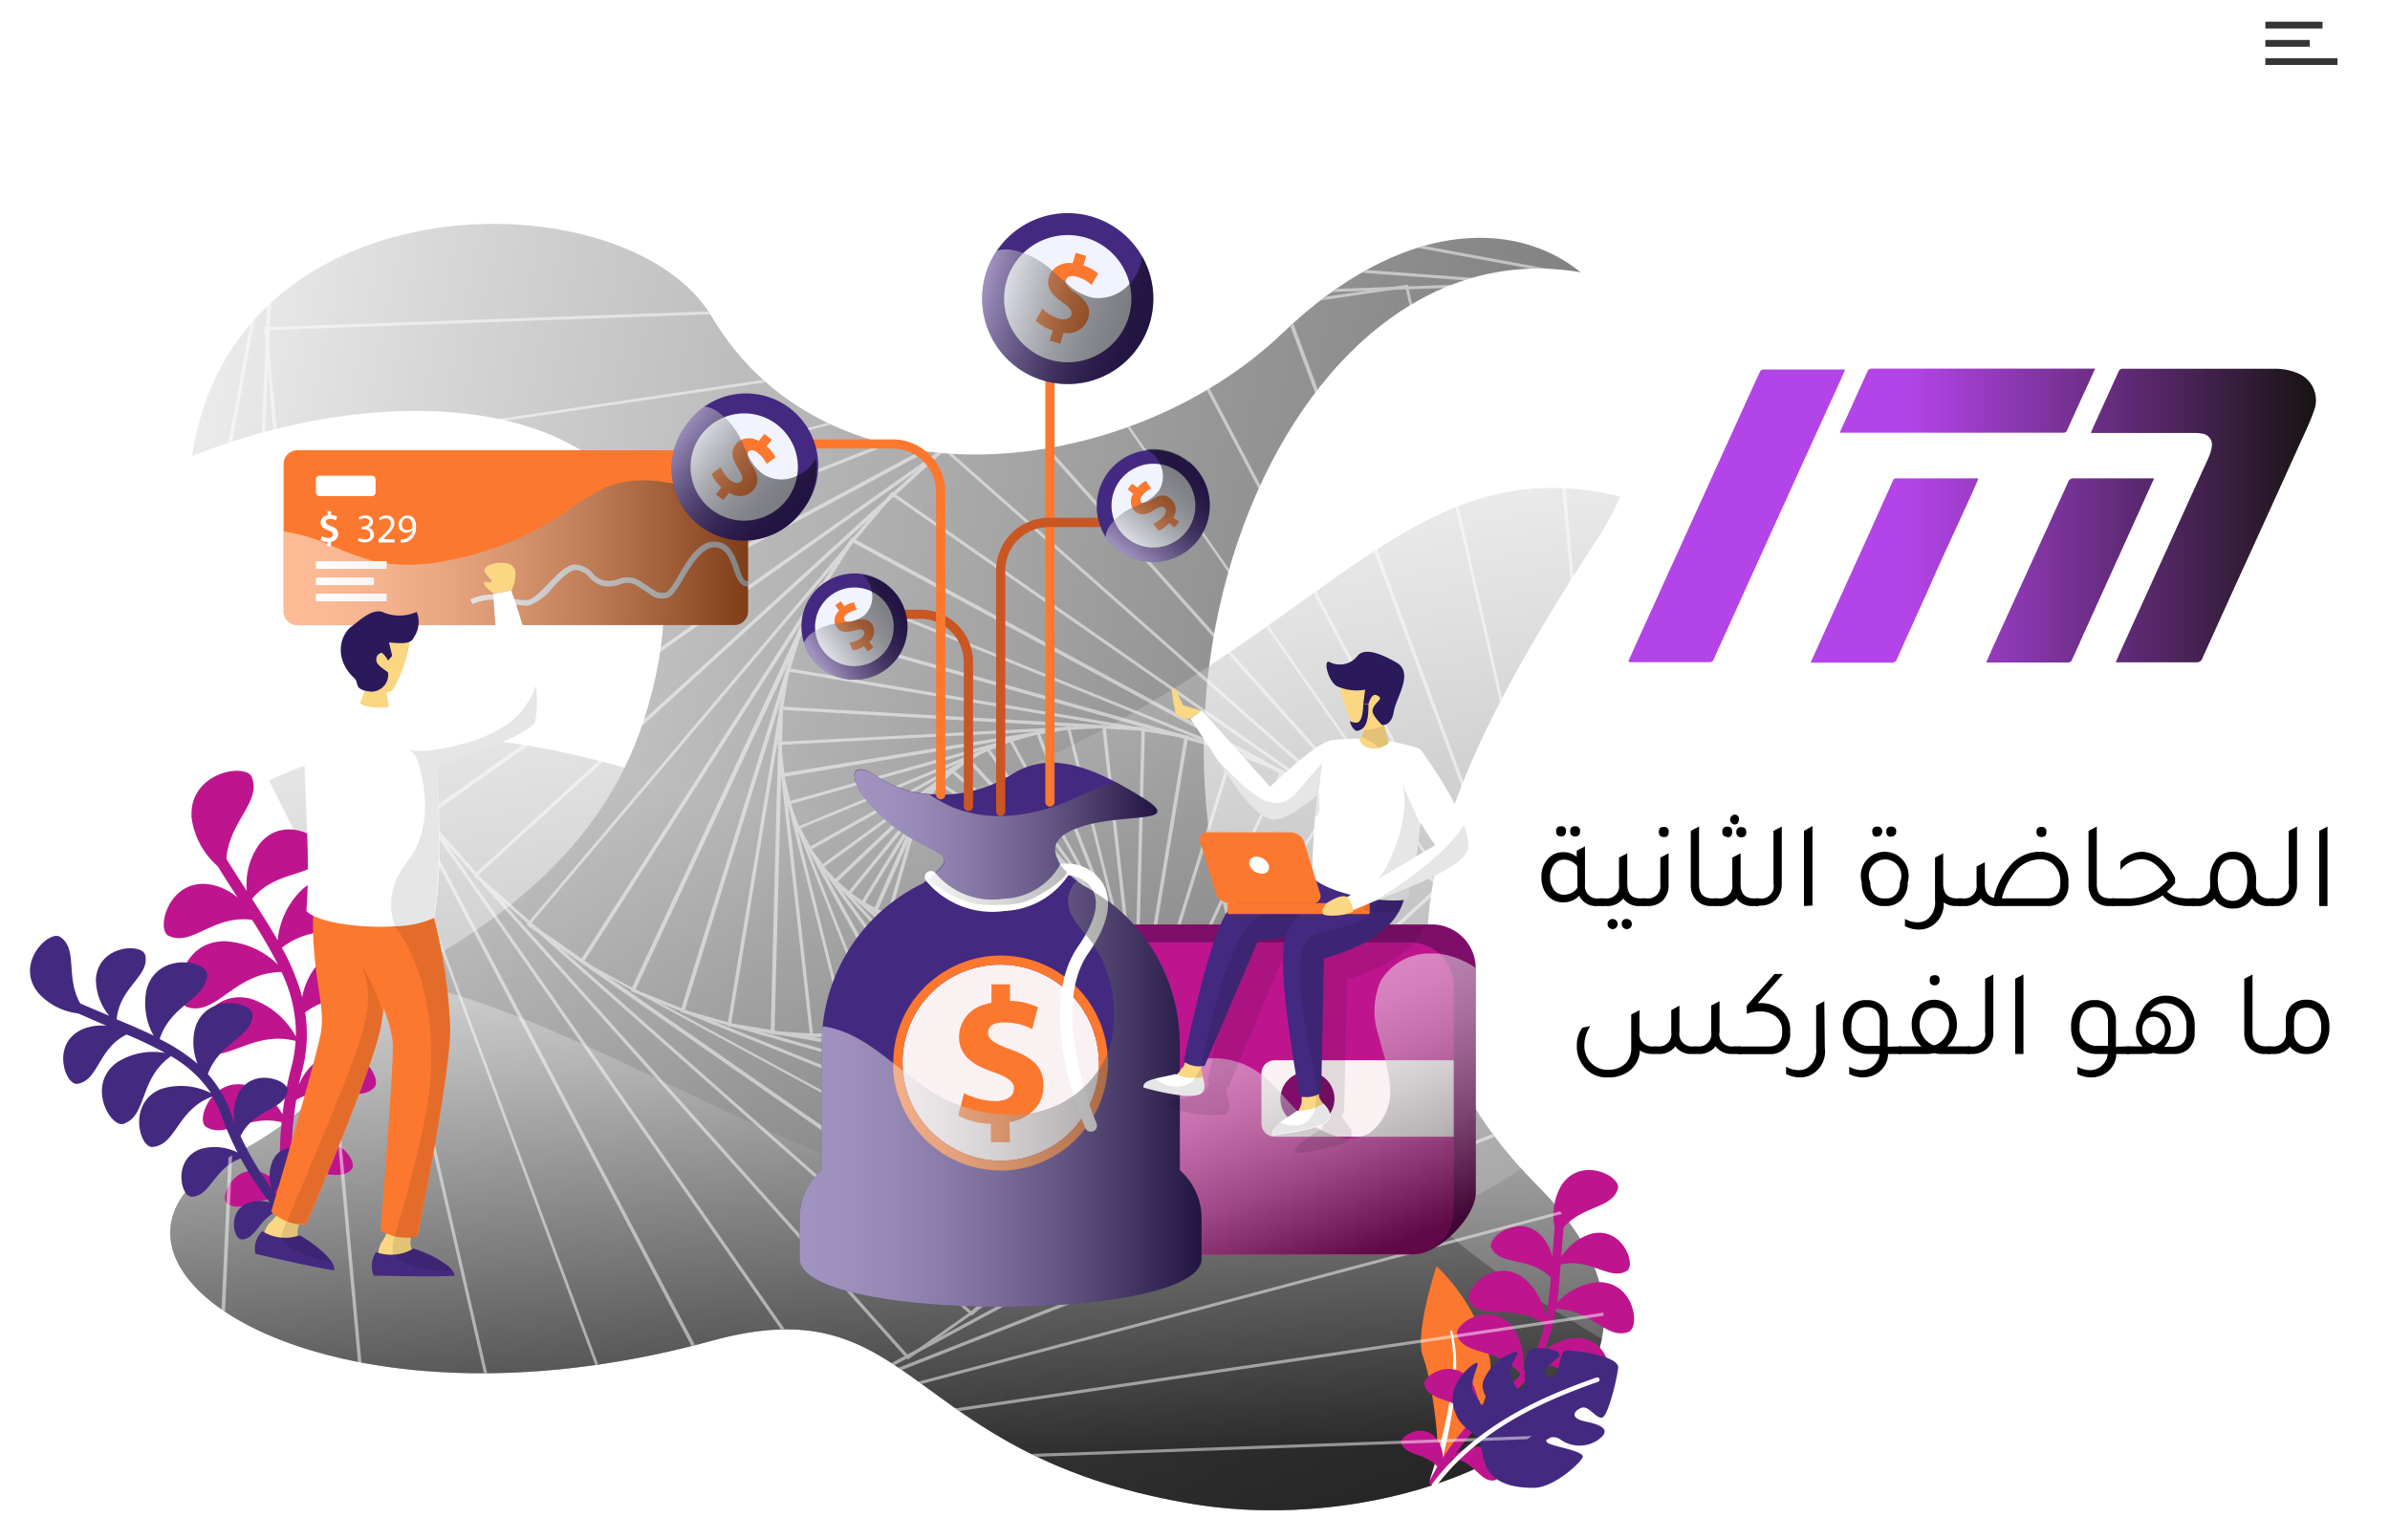
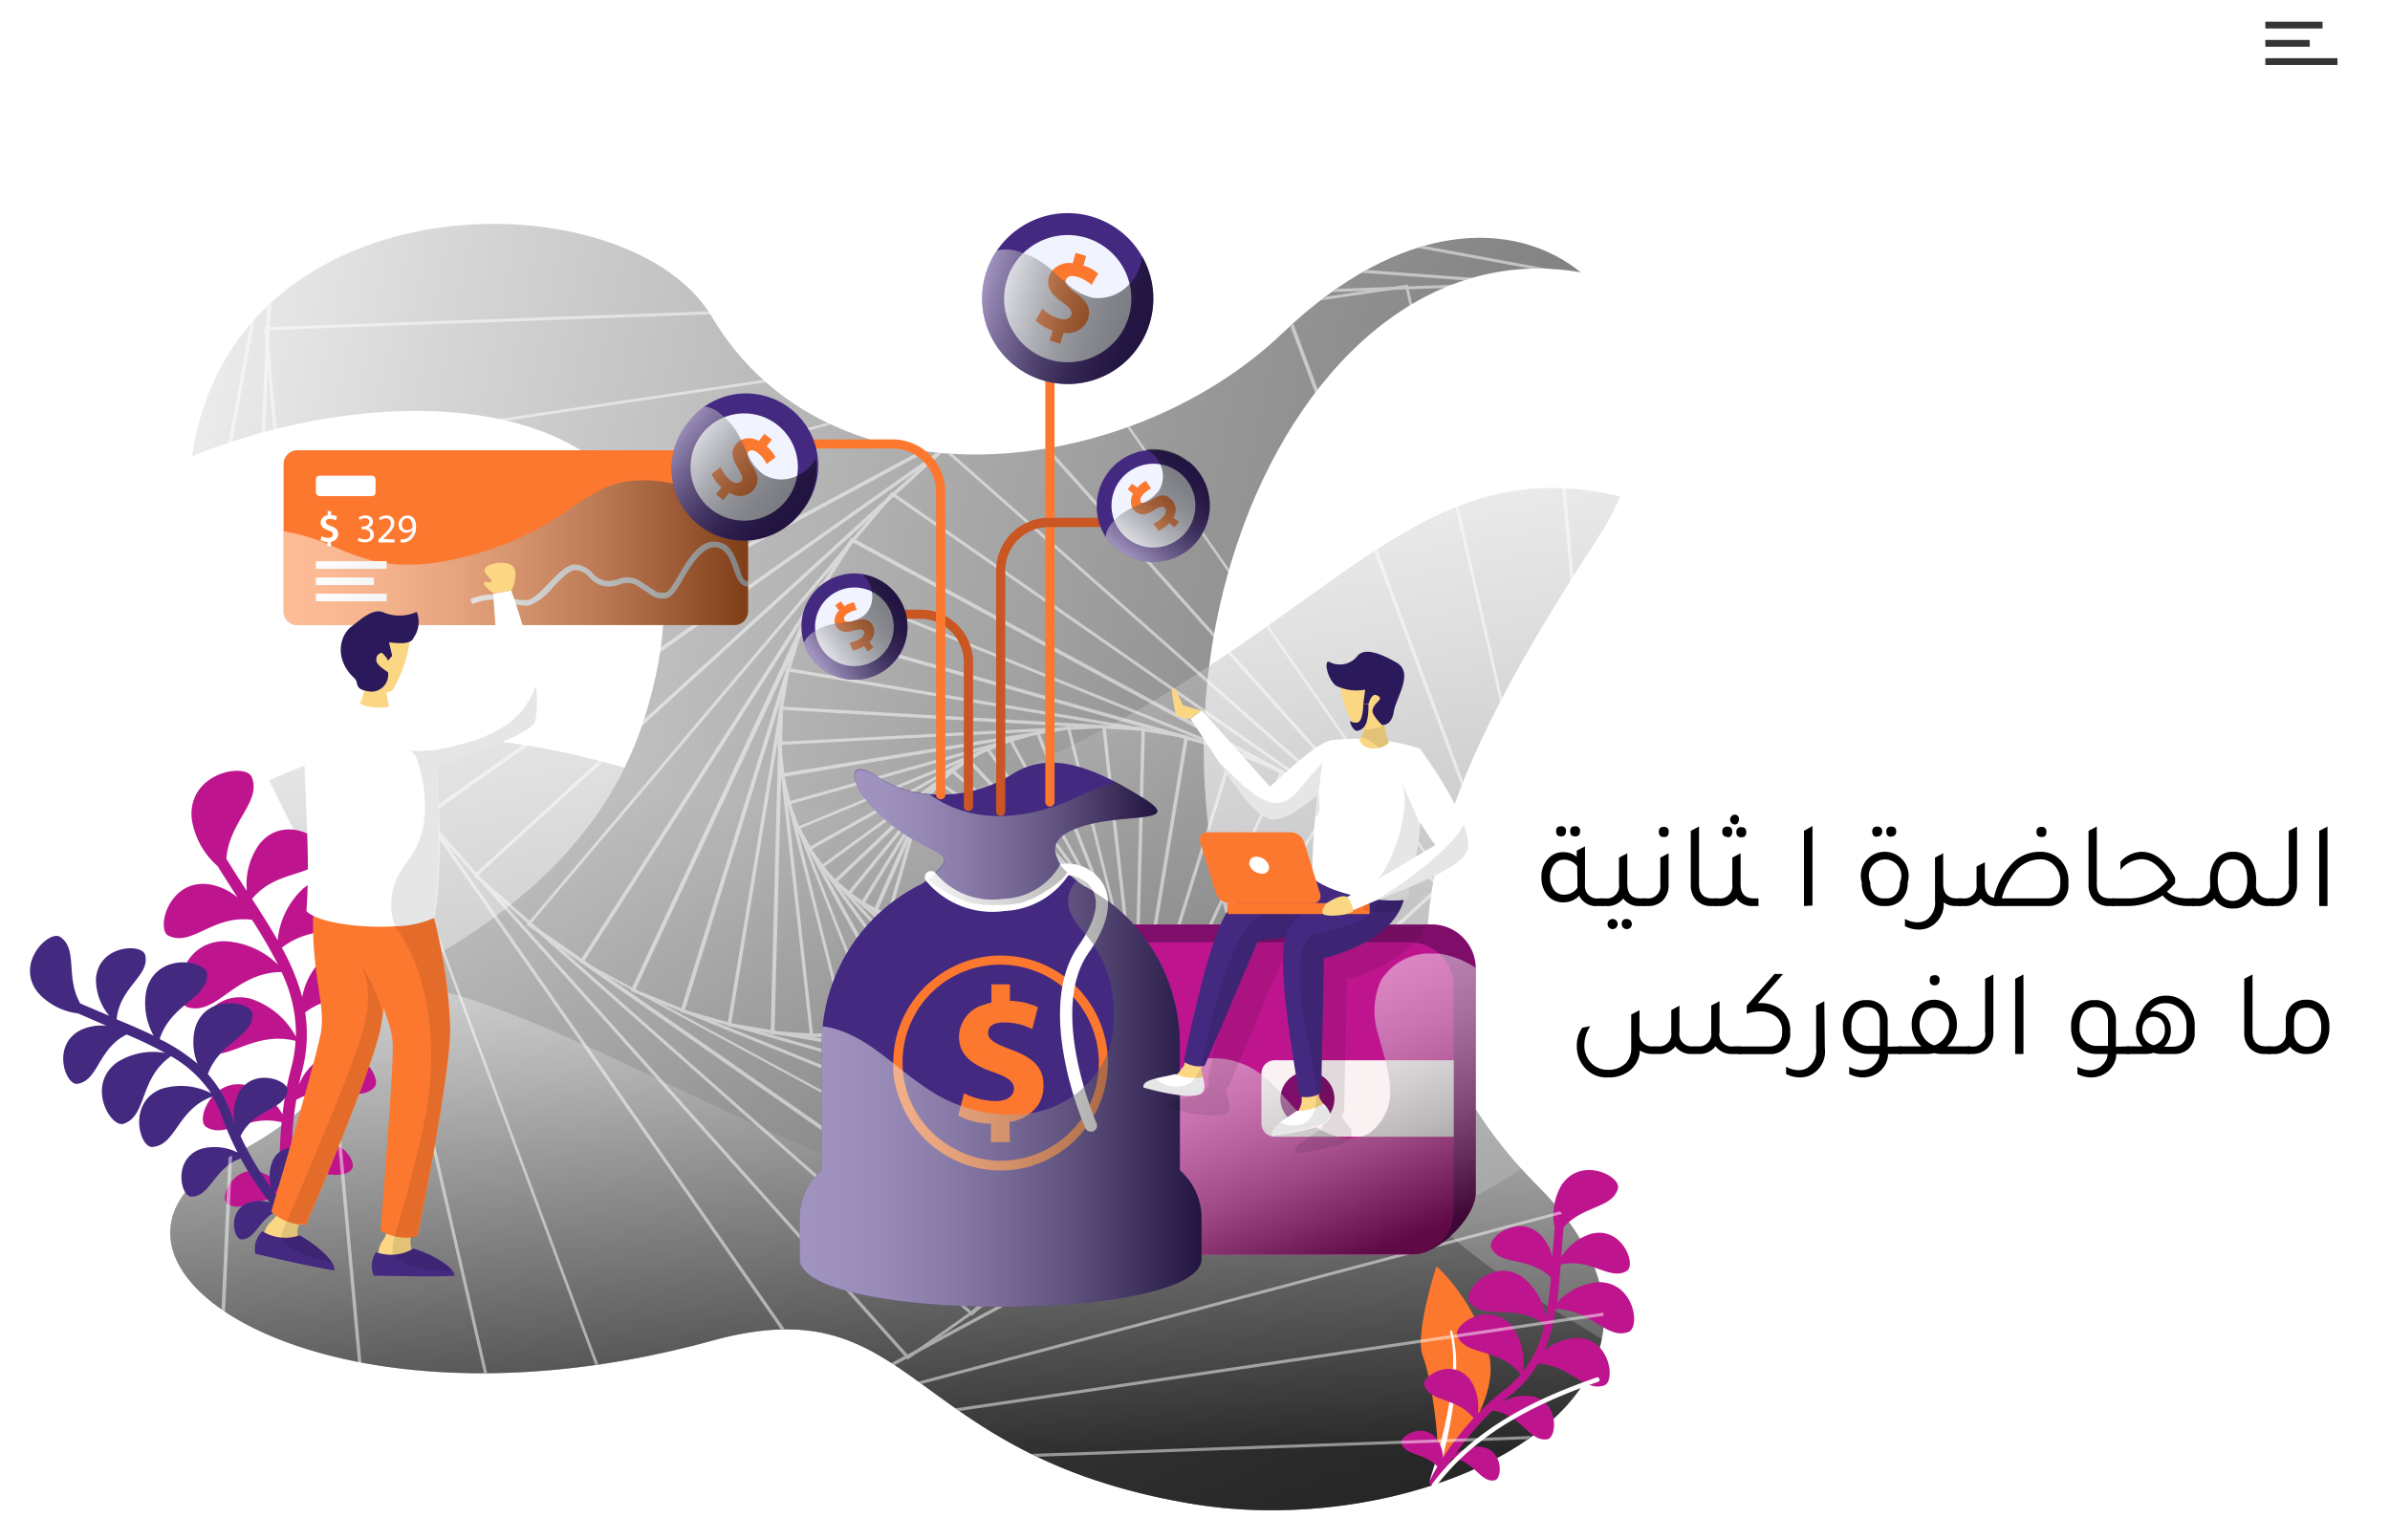
<svg xmlns="http://www.w3.org/2000/svg" xmlns:xlink="http://www.w3.org/1999/xlink" viewBox="0 0 193.84 124.89">
  <defs>
    <style>.cls-1{mask:url(#mask);filter:url(#luminosity-noclip-4);}.cls-2,.cls-4,.cls-6{mix-blend-mode:multiply;}.cls-2{fill:url(#linear-gradient);}.cls-3{mask:url(#mask-2);filter:url(#luminosity-noclip-5);}.cls-4{fill:url(#radial-gradient);}.cls-5{mask:url(#mask-3);filter:url(#luminosity-noclip-6);}.cls-6{fill:url(#radial-gradient-2);}.cls-7{fill:none;}.cls-8{isolation:isolate;}.cls-9{fill:#353535;}.cls-10{mask:url(#mask-4);}.cls-11{fill:url(#linear-gradient-2);}.cls-12,.cls-13,.cls-14,.cls-26,.cls-31,.cls-32,.cls-33,.cls-36,.cls-37,.cls-38,.cls-39{mix-blend-mode:overlay;}.cls-12,.cls-13,.cls-14,.cls-24,.cls-26,.cls-31,.cls-32,.cls-33,.cls-36,.cls-37,.cls-38,.cls-39{opacity:0.5;}.cls-12{fill:url(#linear-gradient-3);}.cls-13{fill:url(#linear-gradient-4);}.cls-14{fill:url(#linear-gradient-5);}.cls-15{fill:#fd782f;}.cls-16{fill:#fff;}.cls-17{fill:#be158f;}.cls-18{fill:#442981;}.cls-19{mask:url(#mask-5);}.cls-20,.cls-22{mix-blend-mode:screen;}.cls-20{fill:url(#radial-gradient-3);}.cls-21{mask:url(#mask-6);}.cls-22{fill:url(#radial-gradient-4);}.cls-23{clip-path:url(#clip-path);}.cls-24{mix-blend-mode:soft-light;}.cls-25{fill:#fbd783;}.cls-26{fill:url(#linear-gradient-6);}.cls-27{fill:#2a195b;}.cls-28{opacity:0.1;}.cls-29{fill:#7f0e6a;}.cls-30{fill:#faf1f3;}.cls-31{fill:url(#linear-gradient-7);}.cls-32{fill:url(#linear-gradient-8);}.cls-33{fill:url(#linear-gradient-9);}.cls-34{fill:#c95623;}.cls-35{fill:#f1f4ff;}.cls-36{fill:url(#linear-gradient-10);}.cls-37{fill:url(#linear-gradient-11);}.cls-38{fill:url(#linear-gradient-12);}.cls-39{fill:url(#linear-gradient-13);}.cls-40{fill:url(#linear-gradient-14);}.cls-41{filter:url(#luminosity-noclip-3);}.cls-42{filter:url(#luminosity-noclip-2);}.cls-43{filter:url(#luminosity-noclip);}</style>
    <filter id="luminosity-noclip" x="13.81" y="-8254.7" width="119.26" height="32766" filterUnits="userSpaceOnUse" color-interpolation-filters="sRGB">
      <feFlood flood-color="#fff" result="bg" />
      <feBlend in="SourceGraphic" in2="bg" />
    </filter>
    <mask id="mask" x="13.81" y="-8254.7" width="119.26" height="32766" maskUnits="userSpaceOnUse">
      <g class="cls-43" />
    </mask>
    <linearGradient id="linear-gradient" x1="56.05" y1="127.99" x2="94.06" y2="1.52" gradientUnits="userSpaceOnUse">
      <stop offset="0" stop-color="#fff" />
      <stop offset="0.42" stop-color="#fff" />
      <stop offset="0.49" stop-color="#fff" />
      <stop offset="0.61" stop-color="#f9f9f9" />
      <stop offset="0.99" stop-color="#f7f7f7" />
    </linearGradient>
    <filter id="luminosity-noclip-2" x="49.82" y="-8254.7" width="12.4" height="32766" filterUnits="userSpaceOnUse" color-interpolation-filters="sRGB">
      <feFlood flood-color="#fff" result="bg" />
      <feBlend in="SourceGraphic" in2="bg" />
    </filter>
    <mask id="mask-2" x="49.82" y="-8254.7" width="12.4" height="32766" maskUnits="userSpaceOnUse">
      <g class="cls-42" />
    </mask>
    <radialGradient id="radial-gradient" cx="56.02" cy="61.09" r="6.2" gradientUnits="userSpaceOnUse">
      <stop offset="0" stop-color="#fff" />
      <stop offset="0.27" stop-color="#fbfbfb" />
      <stop offset="0.99" stop-color="#f7f7f7" />
    </radialGradient>
    <filter id="luminosity-noclip-3" x="53.12" y="-8254.7" width="5.81" height="32766" filterUnits="userSpaceOnUse" color-interpolation-filters="sRGB">
      <feFlood flood-color="#fff" result="bg" />
      <feBlend in="SourceGraphic" in2="bg" />
    </filter>
    <mask id="mask-3" x="53.12" y="-8254.7" width="5.81" height="32766" maskUnits="userSpaceOnUse">
      <g class="cls-41" />
    </mask>
    <radialGradient id="radial-gradient-2" cx="56.02" cy="61.09" r="2.91" gradientUnits="userSpaceOnUse">
      <stop offset="0" stop-color="#fff" />
      <stop offset="0.25" stop-color="#f9f9f9" />
      <stop offset="0.99" stop-color="#f7f7f7" />
    </radialGradient>
    <filter id="luminosity-noclip-4" x="13.81" y="18.16" width="119.26" height="104.34" filterUnits="userSpaceOnUse" color-interpolation-filters="sRGB">
      <feFlood flood-color="#fff" result="bg" />
      <feBlend in="SourceGraphic" in2="bg" />
    </filter>
    <mask id="mask-4" x="13.81" y="18.16" width="119.26" height="104.34" maskUnits="userSpaceOnUse">
      <g class="cls-1">
        <path class="cls-2" d="M129.61,43.61c-13.83,21.21-19.75,36.22-6.2,51.21.44.5.92,1,1.42,1.5,4.42,4.46,5.81,8.64,5.08,12.28-1.91,9.81-19.08,15.8-33.4,13.35-23.47-4-22.08-17.79-38.78-13.2-32.5,8.92-54.48-7-38.69-15.14,7.11-3.68,9.5-7.85,9.4-12.53a13.74,13.74,0,0,0-.18-2c-.72-4.77-3.59-10-6.44-15.8-2.59-5.2-5.14-10.79-6.08-16.78a31.18,31.18,0,0,1-.16-9.5C18.92,14.11,51,14.33,57.73,25.69c9.48,16,33.74,13.35,46.32,1.3,9.59-9.18,18.78-9.26,24.16-4.9,4.65,3.75,6.45,10.81,3.21,18.18A23.35,23.35,0,0,1,129.61,43.61Z" />
      </g>
    </mask>
    <linearGradient id="linear-gradient-2" x1="56.05" y1="127.99" x2="94.06" y2="1.52" gradientUnits="userSpaceOnUse">
      <stop offset="0" stop-color="#442981" />
      <stop offset="0.19" stop-color="#462a80" />
      <stop offset="0.26" stop-color="#4d2d7d" />
      <stop offset="0.31" stop-color="#583278" />
      <stop offset="0.35" stop-color="#693970" />
      <stop offset="0.39" stop-color="#7f4267" />
      <stop offset="0.42" stop-color="#9b4e5b" />
      <stop offset="0.44" stop-color="#bb5c4c" />
      <stop offset="0.47" stop-color="#df6b3c" />
      <stop offset="0.49" stop-color="#fd782f" />
      <stop offset="0.5" stop-color="#f46a3c" />
      <stop offset="0.54" stop-color="#e44f55" />
      <stop offset="0.58" stop-color="#d6396a" />
      <stop offset="0.62" stop-color="#cc287a" />
      <stop offset="0.68" stop-color="#c41d85" />
      <stop offset="0.76" stop-color="#c0168b" />
      <stop offset="0.99" stop-color="#bf148d" />
    </linearGradient>
    <linearGradient id="linear-gradient-3" x1="-3.44" y1="49.11" x2="123.99" y2="74.66" gradientUnits="userSpaceOnUse">
      <stop offset="0" stop-color="#fff" />
      <stop offset="0.26" stop-color="#afafaf" />
      <stop offset="0.53" stop-color="#656565" />
      <stop offset="0.75" stop-color="#2e2e2e" />
      <stop offset="0.91" stop-color="#0d0d0d" />
      <stop offset="1" />
    </linearGradient>
    <linearGradient id="linear-gradient-4" x1="65.61" y1="30.8" x2="84.45" y2="137.14" gradientUnits="userSpaceOnUse">
      <stop offset="0" stop-color="#fff" />
      <stop offset="0.26" stop-color="#c2c2c2" />
      <stop offset="0.85" stop-color="#292929" />
      <stop offset="1" />
    </linearGradient>
    <linearGradient id="linear-gradient-5" x1="71.95" y1="76.28" x2="71.95" y2="117.48" xlink:href="#linear-gradient-4" />
    <filter id="luminosity-noclip-5" x="49.82" y="54.89" width="12.4" height="12.4" filterUnits="userSpaceOnUse" color-interpolation-filters="sRGB">
      <feFlood flood-color="#fff" result="bg" />
      <feBlend in="SourceGraphic" in2="bg" />
    </filter>
    <mask id="mask-5" x="49.82" y="54.89" width="12.4" height="12.4" maskUnits="userSpaceOnUse">
      <g class="cls-3">
        <path class="cls-4" d="M62.22,61.09a6.2,6.2,0,1,1-6.2-6.2A6.2,6.2,0,0,1,62.22,61.09Z" />
      </g>
    </mask>
    <radialGradient id="radial-gradient-3" cx="56.02" cy="61.09" r="6.2" gradientUnits="userSpaceOnUse">
      <stop offset="0" stop-color="#fff" />
      <stop offset="0.09" stop-color="#d7d7d7" />
      <stop offset="0.23" stop-color="#9f9f9f" />
      <stop offset="0.36" stop-color="#6e6e6e" />
      <stop offset="0.5" stop-color="#474747" />
      <stop offset="0.63" stop-color="#282828" />
      <stop offset="0.76" stop-color="#121212" />
      <stop offset="0.88" stop-color="#040404" />
      <stop offset="0.99" />
    </radialGradient>
    <filter id="luminosity-noclip-6" x="53.12" y="58.18" width="5.81" height="5.81" filterUnits="userSpaceOnUse" color-interpolation-filters="sRGB">
      <feFlood flood-color="#fff" result="bg" />
      <feBlend in="SourceGraphic" in2="bg" />
    </filter>
    <mask id="mask-6" x="53.12" y="58.18" width="5.81" height="5.81" maskUnits="userSpaceOnUse">
      <g class="cls-5">
        <path class="cls-6" d="M58.93,61.09A2.91,2.91,0,1,1,56,58.18,2.9,2.9,0,0,1,58.93,61.09Z" />
      </g>
    </mask>
    <radialGradient id="radial-gradient-4" cx="56.02" cy="61.09" r="2.91" gradientUnits="userSpaceOnUse">
      <stop offset="0" stop-color="#fff" />
      <stop offset="0.01" stop-color="#f6f6f6" />
      <stop offset="0.05" stop-color="#c8c8c8" />
      <stop offset="0.1" stop-color="#9d9d9d" />
      <stop offset="0.14" stop-color="#777" />
      <stop offset="0.2" stop-color="#575757" />
      <stop offset="0.25" stop-color="#3b3b3b" />
      <stop offset="0.32" stop-color="#252525" />
      <stop offset="0.4" stop-color="#141414" />
      <stop offset="0.49" stop-color="#090909" />
      <stop offset="0.62" stop-color="#020202" />
      <stop offset="0.99" />
    </radialGradient>
    <clipPath id="clip-path">
      <path class="cls-7" d="M120.77,91.55c-.24-.33-.48-.66-.7-1-.12-.18-.23-.37-.34-.55s-.38-.59-.55-.89-.22-.4-.33-.6-.31-.56-.46-.84l-.3-.63c-.12-.27-.26-.54-.37-.82s-.18-.43-.26-.64-.22-.54-.32-.81-.14-.44-.21-.66-.18-.54-.26-.81-.12-.44-.17-.66-.14-.54-.2-.82-.09-.44-.13-.67-.1-.54-.14-.81-.06-.45-.09-.68l-.09-.82c0-.23,0-.46,0-.68s0-.56,0-.83,0-.46,0-.69,0-.56,0-.84l0-.69c0-.29,0-.57.07-.86s0-.46.07-.69.07-.58.11-.87.07-.46.11-.69.1-.59.16-.89l.15-.69c.06-.31.13-.61.21-.91s.11-.46.17-.69.17-.63.26-.94l.21-.69c.1-.31.2-.63.31-1s.15-.46.23-.69l.36-1,.26-.68c.13-.34.27-.68.41-1s.18-.45.28-.67l.46-1.06.3-.66c.16-.36.34-.73.52-1.1.1-.21.2-.43.31-.64.18-.38.38-.77.57-1.15l.32-.63c.21-.4.42-.8.64-1.2.1-.2.21-.4.32-.6l.7-1.27.32-.57.77-1.34c.11-.18.2-.35.31-.52l.86-1.45c.1-.15.18-.3.28-.45.31-.53.64-1.06,1-1.59l.22-.35,1.13-1.79.12-.19c.43-.67.86-1.34,1.31-2a23.35,23.35,0,0,0,1.81-3.34c3.24-7.37,1.44-14.43-3.21-18.18-5.38-4.36-14.57-4.28-24.16,4.9C91.47,39,67.21,41.73,57.73,25.69,51,14.33,18.92,14.11,15.58,37a31.18,31.18,0,0,0,.16,9.5c.94,6,3.49,11.58,6.08,16.78.36.74.73,1.46,1.09,2.18s.6,1.2.89,1.8l.18.37c.31.61.6,1.22.89,1.83a2,2,0,0,1,.1.21c.61,1.28,1.17,2.53,1.65,3.76a1.17,1.17,0,0,1,.05.11c.24.6.45,1.19.65,1.78a1,1,0,0,1,.05.16c.2.59.37,1.18.51,1.75l0,.1c.14.59.27,1.18.35,1.75.06.33.1.65.13,1s.05.68.05,1c.1,4.68-2.29,8.85-9.4,12.53-15.79,8.17,6.19,24.06,38.69,15.14,16.7-4.59,15.31,9.18,38.78,13.2,14.32,2.45,31.49-3.54,33.4-13.35.73-3.64-.66-7.82-5.08-12.28-.49-.48-1-1-1.4-1.47-.86-.95-1.65-1.91-2.36-2.87Z" />
    </clipPath>
    <linearGradient id="linear-gradient-6" x1="23.04" y1="44.83" x2="60.67" y2="44.83" gradientUnits="userSpaceOnUse">
      <stop offset="0" stop-color="#fff" />
      <stop offset="0.1" stop-color="#f9f9f9" />
      <stop offset="0.22" stop-color="#eaeaea" />
      <stop offset="0.36" stop-color="#d0d0d0" />
      <stop offset="0.51" stop-color="#ababab" />
      <stop offset="0.67" stop-color="#7d7d7d" />
      <stop offset="0.83" stop-color="#434343" />
      <stop offset="1" stop-color="#010101" />
      <stop offset="1" />
    </linearGradient>
    <linearGradient id="linear-gradient-7" x1="99.16" y1="80.77" x2="108.07" y2="102.94" xlink:href="#linear-gradient-6" />
    <linearGradient id="linear-gradient-8" x1="64.86" y1="88.72" x2="97.45" y2="88.72" xlink:href="#linear-gradient-6" />
    <linearGradient id="linear-gradient-9" x1="69.3" y1="67.89" x2="93.86" y2="67.89" xlink:href="#linear-gradient-6" />
    <linearGradient id="linear-gradient-10" x1="53.29" y1="88.07" x2="67.17" y2="88.07" gradientTransform="translate(52.77 -76.11) rotate(16.04)" gradientUnits="userSpaceOnUse">
      <stop offset="0" stop-color="#fff" />
      <stop offset="0.09" stop-color="#d5d5d5" />
      <stop offset="0.23" stop-color="#9d9d9d" />
      <stop offset="0.37" stop-color="#6d6d6d" />
      <stop offset="0.5" stop-color="#464646" />
      <stop offset="0.63" stop-color="#272727" />
      <stop offset="0.76" stop-color="#121212" />
      <stop offset="0.89" stop-color="#040404" />
      <stop offset="1" />
    </linearGradient>
    <linearGradient id="linear-gradient-11" x1="47.62" y1="134.38" x2="59.32" y2="134.38" gradientTransform="matrix(0.78, 0.62, -0.62, 0.78, 101.4, -99.98)" xlink:href="#linear-gradient-10" />
    <linearGradient id="linear-gradient-12" x1="52.98" y1="66.01" x2="61.57" y2="66.01" gradientTransform="matrix(0.82, -0.58, 0.58, 0.82, -15.23, 30.52)" xlink:href="#linear-gradient-10" />
    <linearGradient id="linear-gradient-13" x1="83.71" y1="30.62" x2="92.86" y2="30.62" gradientTransform="translate(14.91 91.1) rotate(-51.24)" xlink:href="#linear-gradient-10" />
    <linearGradient id="linear-gradient-14" x1="132.08" y1="41.81" x2="187.78" y2="41.81" gradientUnits="userSpaceOnUse">
      <stop offset="0.41" stop-color="#b344e8" />
      <stop offset="1" stop-color="#171412" />
    </linearGradient>
  </defs>
  <g class="cls-8">
    <g id="Layer_1" data-name="Layer 1">
      <rect class="cls-9" x="183.73" y="1.76" width="4.64" height="0.55" />
      <rect class="cls-9" x="183.73" y="3.24" width="3.6" height="0.55" />
      <rect class="cls-9" x="183.73" y="4.72" width="5.85" height="0.55" />
      <g id="Business_Investment" data-name="Business Investment">
        <g class="cls-10">
          <path class="cls-11" d="M129.61,43.61c-13.83,21.21-19.75,36.22-6.2,51.21.44.5.92,1,1.42,1.5,4.42,4.46,5.81,8.64,5.08,12.28-1.91,9.81-19.08,15.8-33.4,13.35-23.47-4-22.08-17.79-38.78-13.2-32.5,8.92-54.48-7-38.69-15.14,7.11-3.68,9.5-7.85,9.4-12.53a13.74,13.74,0,0,0-.18-2c-.72-4.77-3.59-10-6.44-15.8-2.59-5.2-5.14-10.79-6.08-16.78a31.18,31.18,0,0,1-.16-9.5C18.92,14.11,51,14.33,57.73,25.69c9.48,16,33.74,13.35,46.32,1.3,9.59-9.18,18.78-9.26,24.16-4.9,4.65,3.75,6.45,10.81,3.21,18.18A23.35,23.35,0,0,1,129.61,43.61Z" />
        </g>
        <path class="cls-12" d="M129.91,108.6c-1.91,9.81-19.08,15.8-33.4,13.35-23.47-4-22.08-17.79-38.78-13.2-32.5,8.92-54.48-7-38.69-15.14,7.11-3.68,9.5-7.85,9.4-12.53C38.7,76.34,48.6,69.8,52.25,58.3,60.52,32.3,34.49,29.39,15.58,37,18.92,14.11,51,14.33,57.73,25.69c9.48,16,33.74,13.35,46.32,1.3,9.59-9.18,18.78-9.26,24.16-4.9-25.48-4.44-41.46,40.64-21.78,66.28C116.16,101.07,124.58,105.3,129.91,108.6Z" />
        <path class="cls-13" d="M124.83,96.32c4.42,4.46,5.81,8.64,5.08,12.28-1.91,9.81-19.08,15.8-33.4,13.35-23.47-4-22.08-17.79-38.78-13.2-32.5,8.92-54.48-7-38.69-15.14,7.11-3.68,9.5-7.85,9.4-12.53-.1-5.29-3.37-11.22-6.62-17.78,24.19-11.14,36.75,9.85,61-.89C108,51.24,114.15,36.17,131.42,40.27a23.35,23.35,0,0,1-1.81,3.34C115.32,65.52,109.48,80.82,124.83,96.32Z" />
        <path class="cls-14" d="M129.91,108.6c-1.91,9.81-19.08,15.8-33.4,13.35-23.47-4-22.08-17.79-38.78-13.2-32.5,8.92-54.48-7-38.69-15.14,7.11-3.68,9.5-7.85,9.4-12.53a13.74,13.74,0,0,0-.18-2c11.35.53,23.41,8.21,38.39,14.51,21.63,9.11,40.95,11.75,56.76,1.21.44.5.92,1,1.42,1.5C129.25,100.78,130.64,105,129.91,108.6Z" />
        <path class="cls-15" d="M116.25,120s5.38-5.65,4.56-9.88a15.48,15.48,0,0,0-4.3-7.42s-1.82,5.5-1.1,7.33S117.15,118.71,116.25,120Z" />
        <path class="cls-16" d="M116,119.93c.32-1,.6-1.93.85-2.91s.48-2,.65-3a21.66,21.66,0,0,0,.34-3,10.84,10.84,0,0,0-.23-3,.09.09,0,0,1,.06-.1.1.1,0,0,1,.11.06,11.26,11.26,0,0,1,.32,3.06,21.06,21.06,0,0,1-.26,3.06c-.14,1-.33,2-.56,3s-.48,2-.78,3a.27.27,0,0,1-.33.18.28.28,0,0,1-.18-.34h0Z" />
        <path class="cls-17" d="M129.56,104a5.16,5.16,0,0,0-3.27,1.65c.13-1,.21-2,.29-3.08,2.44-.57,4,1.36,5.37.51.78-.48-.37-3.66-2.92-3a4.37,4.37,0,0,0-2.41,1.89c.06-.78.12-1.59.2-2.42,1.58-1.79,3.93-1.52,4.4-3.14.29-1-3-2.69-4.59-.26a4.92,4.92,0,0,0-.54,3.44c-.07.81-.13,1.6-.19,2.36a3.75,3.75,0,0,0-.89-1.72c-1.82-1.91-4.47.18-4.06,1,.75,1.47,3,.63,4.83,2.39a32.87,32.87,0,0,1-.4,3.27,5.18,5.18,0,0,0-1.84-3.26c-2.44-1.77-5,1.14-4.34,2,1.16,1.53,3.66,0,6.07,1.79a9,9,0,0,1-1.75,3.83,5.07,5.07,0,0,0-.87-3.65c-1.81-2.21-4.85-.17-4.46.75.7,1.69,3.36.89,5.14,3.13a8.76,8.76,0,0,1-1.24,1.18,22.14,22.14,0,0,0-2.23,2,4,4,0,0,0-.59-2.7c-1.4-1.93-4-.37-3.75.41.48,1.39,2.61.93,4,2.66a23.59,23.59,0,0,0-2.49,3.21,2.66,2.66,0,0,0-.47-1.48c-1.08-1.48-3.11-.28-2.9.32.36,1,1.86.75,2.92,1.87-.38.65-.58,1.07-.61,1.12a.35.35,0,0,0,.14.46l0,0a.36.36,0,0,0,.48-.17,18.17,18.17,0,0,1,1.24-2.08c1.78.26,2.23,2,3.39,1.79.63-.1.74-2.45-1.07-2.71a3,3,0,0,0-2.1.59,22.94,22.94,0,0,1,3-3.54c2.36.31,2.94,2.55,4.44,2.33.82-.13,1-3.17-1.39-3.51a3.7,3.7,0,0,0-2.3.51c.21-.19.44-.37.67-.56a9,9,0,0,0,2.26-2.56c2.58.07,3.74,2.31,5.39,1.75.94-.33.45-4-2.4-3.84a4.31,4.31,0,0,0-2.44,1,14.21,14.21,0,0,0,.88-3.35c2.87,0,4.1,2.48,5.88,1.87C133.09,107.73,132.57,103.9,129.56,104Z" />
-         <path class="cls-18" d="M124.39,120.68c-2.28,0-3.32-.68-3.81-1.65s-.24-1.53-.74-2.32-1.67-.94-2-2.84,1.91-3.58,2-3.3-.83,1.77-.22,2.52.39,1.13.79.66-.29-.65-.14-1.66a4.08,4.08,0,0,1,2.61-2.43c.66,0-.59.85-.31,1.88s.64,1.44,1,1-.38-3.11.9-3.18,2.4.3,1.9.74-1.39,1.1-1,1.46.76.17,1-.55.2-1.42.72-1.46,4.26.4,4.15,1.4-.79,3.72-1.24,4-1.13-1-1.74-.76-1,.84.37,1.12,2.14.72.86,1.56a2.67,2.67,0,0,1-3-.16c-.66-.38-1.49.1-.84.39s2.9.62,2.71,1.1S126,120.68,124.39,120.68Z" />
        <path class="cls-16" d="M116.17,120.6l0,0a.19.19,0,0,1,0-.26c3.58-4.77,9-7.11,13.32-8.61a.18.18,0,0,1,.23.12.17.17,0,0,1-.11.23c-4.27,1.49-9.62,3.79-13.14,8.48A.19.19,0,0,1,116.17,120.6Z" />
        <path class="cls-17" d="M25.34,93a3.9,3.9,0,0,0-1.68,2.21,29.49,29.49,0,0,1,.37-6c2.64-1.5,5,.34,6.32-1,.74-.76-1.46-4-4.12-2.52a4.81,4.81,0,0,0-2,2.31c.08-.36.16-.72.26-1.09a11.61,11.61,0,0,0,.26-4.79c2.72-2.06,5.71-.55,7-2.43.71-1.06-2.59-4.38-5.41-2.06a5.72,5.72,0,0,0-1.83,3.24,18,18,0,0,0-1.65-4c2.89-2.26,6.1-.63,7.44-2.63.75-1.12-2.74-4.62-5.71-2.17a6.52,6.52,0,0,0-2.07,4.2c-.62-1.09-1.33-2.2-2.08-3.36,2.05-2.47,5.09-1.67,5.87-3.63.43-1.09-3.2-3.44-5.29-.79a5.59,5.59,0,0,0-1,3.78c-.54-.83-1.1-1.7-1.66-2.61.23-3.06,2.84-4.59,2.07-6.61-.46-1.22-5.16-.42-4.89,3.28a6.3,6.3,0,0,0,2.11,3.92c.55.89,1.1,1.74,1.62,2.55a4.74,4.74,0,0,0-2.23-1.06c-3.33-.54-4.43,3.64-3.37,4.16,1.89.92,3.6-1.72,6.77-1.29a39.62,39.62,0,0,1,2.11,3.64,6.62,6.62,0,0,0-4.39-1.91c-3.85.09-4.2,5-2.91,5.37,2.37.66,3.74-2.82,7.58-2.87A11.61,11.61,0,0,1,24,84.09,6.44,6.44,0,0,0,20.31,81c-3.55-.86-5.08,3.57-4,4.21,2,1.18,4.12-1.68,7.66-.78a10.76,10.76,0,0,1-.35,2.17,28,28,0,0,0-.71,3.78,5.12,5.12,0,0,0-2.7-2.3c-2.91-.88-4.39,2.73-3.5,3.32,1.57,1,3.38-1.07,6.13-.37a30.64,30.64,0,0,0-.07,5.19,3.55,3.55,0,0,0-1.62-1.14c-2.24-.68-3.39,2.11-2.7,2.56,1.15.77,2.47-.66,4.42-.34.11,1,.22,1.54.24,1.62a.46.46,0,0,0,.49.36h.05a.46.46,0,0,0,.36-.54,21.75,21.75,0,0,1-.35-3.08c2-1.12,3.8.27,4.84-.79C29.09,94.3,27.39,91.81,25.34,93Z" />
        <path class="cls-18" d="M23.94,98.67a21.53,21.53,0,0,1-1.66-1.94c.86-1.71,2.71-1.58,2.93-2.79.12-.67-2.2-1.58-3.07.15a3.26,3.26,0,0,0-.12,2.3,24.84,24.84,0,0,1-2.51-4.24c1.1-2.25,3.54-2.07,3.82-3.66.15-.86-2.85-2-4,.21a3.84,3.84,0,0,0-.26,2.48c-.12-.28-.23-.57-.33-.86a9.57,9.57,0,0,0-1.88-3.2c.93-2.6,3.63-3,3.62-4.83,0-1.05-3.81-1.78-4.66,1.12a4.67,4.67,0,0,0,.2,2.87,14.87,14.87,0,0,0-3.07-2c.92-2.88,3.87-3.26,3.85-5.25,0-1.11-4-1.87-4.9,1.18A5.38,5.38,0,0,0,12.46,84c-.93-.45-1.93-.88-3-1.32.25-2.64,2.7-3.51,2.32-5.2-.22-1-3.79-.86-4,1.91a4.65,4.65,0,0,0,1.08,3c-.76-.32-1.55-.65-2.35-1C5.28,79.24,6.35,77,4.89,76c-.88-.62-3.72,2.11-1.81,4.51a5.16,5.16,0,0,0,3.26,1.69l2.29,1a4,4,0,0,0-2,.31c-2.52,1.18-1.32,4.54-.36,4.4,1.72-.25,1.66-2.84,4-4a32.76,32.76,0,0,1,3.13,1.5,5.44,5.44,0,0,0-3.88.74c-2.59,1.85-.54,5.37.51,5,1.92-.66,1.24-3.67,3.84-5.48a9.77,9.77,0,0,1,3.25,3,5.37,5.37,0,0,0-4-.36c-2.82,1.06-1.81,4.8-.76,4.72,1.93-.13,2-3.06,4.87-4.09A9.52,9.52,0,0,1,18,90.57a24.48,24.48,0,0,0,1.27,2.91,4.15,4.15,0,0,0-2.9-.31c-2.4.75-1.73,3.9-.85,3.89,1.55,0,1.81-2.3,4-3.1a25.33,25.33,0,0,0,2.36,3.57,2.81,2.81,0,0,0-1.63,0c-1.85.57-1.33,3-.66,3,1.14,0,1.38-1.6,2.86-2.29.52.6.87,1,.92,1a.37.37,0,0,0,.5,0l0,0A.37.37,0,0,0,23.94,98.67Z" />
        <g class="cls-19">
          <path class="cls-20" d="M62.22,61.09a6.2,6.2,0,1,1-6.2-6.2A6.2,6.2,0,0,1,62.22,61.09Z" />
        </g>
        <g class="cls-21">
          <path class="cls-22" d="M58.93,61.09A2.91,2.91,0,1,1,56,58.18,2.9,2.9,0,0,1,58.93,61.09Z" />
        </g>
        <g class="cls-23">
          <g class="cls-24">
            <path class="cls-16" d="M81.11,76.77,71.9,74.32l2.35-8.17,9.21,2.45Zm-8.87-2.62,8.67,2.31,2.21-7.69-8.67-2.31Z" />
            <path class="cls-16" d="M80.67,77.68l-9.81-3.8,0-.11,3.78-8.53L84.5,69l0,.11Zm-9.45-3.92,9.29,3.59,3.63-8.19-9.29-3.59Z" />
            <path class="cls-16" d="M80.05,78.63,69.77,73.29l.07-.11,5.47-8.89,10.27,5.34-.06.11Zm-9.9-5.43,9.78,5.09,5.28-8.57-9.78-5.09Z" />
            <path class="cls-16" d="M79.22,79.6,68.66,72.5l7.48-9.18,10.56,7.1ZM69.05,72.46l10.1,6.79,7.16-8.78-10.1-6.8Z" />
            <path class="cls-16" d="M78.15,80.56l-.1-.09-10.5-9,.09-.08,9.57-9.06.1.09,10.5,9-.09.08ZM67.94,71.5l10.19,8.7,9.29-8.78-10.19-8.7Z" />
            <path class="cls-16" d="M76.83,81.48l-.09-.1L66.47,70.28l.1-.08,12-8.76.09.1,10.27,11.1-.1.08Zm-10-11.16,10,10.81L88.5,72.6l-10-10.81Z" />
            <path class="cls-16" d="M75.23,82.33l-.08-.11-9.7-13.41.11-.07,14.57-8.15.08.11,9.7,13.41-.12.07ZM65.84,68.89,75.31,82l14.21-8-9.47-13.1Z" />
            <path class="cls-16" d="M73.33,83.07,73.26,83,64.54,67.07l.13,0L82,59.85l.07.11,8.71,15.89-.12.05ZM64.92,67.19l8.53,15.55,17-7L81.91,60.18Z" />
            <path class="cls-16" d="M71.11,83.65,63.8,65.05l20.45-5.78,7.31,18.6Zm-7-18.43,7.12,18.12L91.2,77.7,84.08,59.58Z" />
            <path class="cls-16" d="M68.57,84l0-.12L63.28,62.75,86.79,58.9l0,.12,5.26,21.15ZM63.62,63l5.16,20.77,23-3.77L86.58,59.19Z" />
            <path class="cls-16" d="M65.69,84.12V84L63.05,60.17h.14L89.67,58.8v.12L92.3,82.75h-.13ZM63.36,60.41l2.58,23.45L92,82.51,89.41,59.06Z" />
            <path class="cls-16" d="M62.5,83.88v-.12l.69-26.45h.14L92.86,59v.12l-.69,26.45H92Zm1-26.3-.68,26.07L91.9,85.34l.68-26.07Z" />
            <path class="cls-16" d="M59,83.23l0-.12,4.76-28.92.14,0,32.46,5.48,0,.12L91.59,88.73l-.14,0Zm5-28.75L59.31,83l32.05,5.41,4.69-28.55Z" />
            <path class="cls-16" d="M90.48,92.08l-.13,0-35.15-10,0-.11,9.64-31.14.13,0,35.15,9.95,0,.11ZM55.55,81.93l34.74,9.84L99.81,61,65.07,51.15Z" />
            <path class="cls-16" d="M88.75,95.62l-.13-.05L51.18,80.39l0-.12,15.38-33,.13.05,37.44,15.18-.05.12ZM51.54,80.27l37.05,15,15.22-32.64-37-15Z" />
            <path class="cls-16" d="M86.29,99.3l-.12-.07L47,78l.07-.11,22-34.3.12.07,39.19,21.2-.07.11ZM47.36,78,86.18,99,108,65,69.18,44Z" />
            <path class="cls-16" d="M83,103,82.9,103l-40.22-28,.08-.09L72.34,39.89l.12.08,40.22,28-.08.09ZM43.07,74.9,83,102.68,112.29,68,72.4,40.24Z" />
            <path class="cls-16" d="M78.82,106.73l-.1-.09L38.38,71l.09-.09L76.54,36.19l.1.09L117,71.9l-.09.09ZM38.77,71l40,35.35L116.59,71.9l-40-35.35Z" />
            <path class="cls-16" d="M73.62,110.28l-.09-.1L34.2,66.2l.11-.08L81.74,32.64l.09.1,39.33,44-.11.08Zm-39-44,39.06,43.67,47.1-33.25L81.7,33Z" />
            <path class="cls-16" d="M67.32,113.54l-.08-.11-36.94-53L88,29.38l37,53.13Zm-36.63-53L67.4,113.19l57.27-30.77L88,29.73Z" />
-             <path class="cls-16" d="M59.85,116.35l-.06-.12L26.85,53.58l68.66-27,.06.12L128.5,89.34ZM27.23,53.71,60,116l68.15-26.81L95.38,26.9Z" />
            <path class="cls-16" d="M51.14,118.52l0-.12-27-72.73.13,0,80-21.24,0,.12,27,72.73-.14,0ZM24.42,45.84l26.9,72.37,79.62-21.13L104,24.71Z" />
            <path class="cls-16" d="M41.16,119.86l0-.13-19-83.07.14,0,91.9-13.58,0,.13,19,83.07-.14,0Zm-18.67-83,18.89,82.71,91.49-13.52L114,23.35Z" />
            <path class="cls-16" d="M29.9,120.1V120L21.41,26.54h.14l103.9-3.72,0,.12L134,116.38h-.14ZM21.71,26.78l8.45,93.06,103.48-3.7L125.2,23.07Z" />
            <path class="cls-16" d="M17.39,119v-.12L22.11,15.35h.14L138,23.91V24l-4.71,103.54h-.14Zm5-103.39-4.7,103.16L133,127.3l4.7-103.16Z" />
            <path class="cls-16" d="M130.78,139.76,3.68,116.29,24.57,3.16,151.68,26.63ZM4,116.1l126.55,23.37L151.36,26.82,24.8,3.45Z" />
          </g>
        </g>
        <path class="cls-16" d="M35,57.52c-.33,1.07-6.33,3.14-7.95,3.57l-.16-1.31-.34-2.91v0L32.18,56l-.58-8.79,1.46-.27a41.8,41.8,0,0,1,2,7.68h0A8.77,8.77,0,0,1,35,57.52Z" />
        <path class="cls-25" d="M33.05,46.9s.57-1.16.21-1.83-2-.43-2.33,0,.68.95.49,1.13-.47-.15-.61.07.79.87.79.87Z" />
        <path class="cls-15" d="M60.67,37.64V49.58a1.12,1.12,0,0,1-1.12,1.12H24.15A1.11,1.11,0,0,1,23,49.58V37.64a1.12,1.12,0,0,1,1.11-1.12h35.4A1.13,1.13,0,0,1,60.67,37.64Z" />
        <path class="cls-16" d="M60.67,47.15v.43c-.68,0-.94-.74-1.19-1.45s-.6-1.74-1.54-1.74-1.85,1.39-2.5,2.5c-.53.93-1,1.64-1.48,1.64a1.54,1.54,0,0,1-1.27-.35c-.18-.12-.42-.29-.81-.52a1.51,1.51,0,0,0-1.58-.26,3,3,0,0,1-1,.18,2.13,2.13,0,0,1-1.5-.75,1.64,1.64,0,0,0-1.11-.59c-.49,0-1.21.73-1.84,1.39a4.61,4.61,0,0,1-1.94,1.49,1.73,1.73,0,0,1-.32,0,5.44,5.44,0,0,1-1.25-.21,3.84,3.84,0,0,0-3,.09l-.21-.38a4.3,4.3,0,0,1,3.29-.13,3.65,3.65,0,0,0,1.38.18c.48-.09,1.11-.75,1.71-1.37.76-.79,1.47-1.52,2.15-1.52a2.08,2.08,0,0,1,1.4.7,1.71,1.71,0,0,0,1.21.64,2.7,2.7,0,0,0,.91-.16,1.92,1.92,0,0,1,1.93.3c.4.24.64.42.83.53.4.28.4.28,1,.28.27,0,.72-.75,1.11-1.42.7-1.22,1.59-2.72,2.87-2.72s1.64,1.12,2,2C60.13,46.71,60.31,47.15,60.67,47.15Z" />
        <rect class="cls-16" x="25.62" y="38.58" width="4.84" height="1.66" rx="0.29" />
        <path class="cls-16" d="M26.86,42.68c-.3-.12-.43-.2-.43-.35s.09-.24.34-.24a1,1,0,0,1,.47.12l.1-.32a1.37,1.37,0,0,0-.49-.11v-.33h-.28v.35a.59.59,0,0,0-.56.58c0,.33.24.5.6.63s.38.2.38.35-.15.27-.37.27a1.11,1.11,0,0,1-.54-.15L26,43.8a1.08,1.08,0,0,0,.55.16v.34h.29v-.36a.64.64,0,0,0,.59-.62C27.42,43,27.25,42.82,26.86,42.68Z" />
        <path class="cls-16" d="M29.86,42.81a.53.53,0,0,0,.39-.5c0-.26-.19-.5-.61-.5a1,1,0,0,0-.54.16l.07.2a.8.8,0,0,1,.42-.14c.26,0,.37.15.37.32s-.27.36-.47.36h-.16v.22h.16c.27,0,.54.13.54.42s-.11.4-.48.4a1,1,0,0,1-.46-.13l-.07.22a1,1,0,0,0,.54.15c.51,0,.77-.3.77-.63A.56.56,0,0,0,29.86,42.81Z" />
        <path class="cls-16" d="M31.08,43.71l.17-.16c.45-.42.73-.74.73-1.13a.59.59,0,0,0-.65-.61.92.92,0,0,0-.59.21l.08.2a.74.74,0,0,1,.45-.18.39.39,0,0,1,.43.42c0,.32-.25.59-.79,1.1l-.22.21V44H32v-.24Z" />
        <path class="cls-16" d="M33.06,41.81a.73.73,0,0,0-.73.75.62.62,0,0,0,.63.65.64.64,0,0,0,.5-.23h0a.88.88,0,0,1-.28.55.76.76,0,0,1-.45.21h-.23V44a1.3,1.3,0,0,0,.27,0,1.09,1.09,0,0,0,.61-.29,1.3,1.3,0,0,0,.36-1C33.75,42.16,33.49,41.81,33.06,41.81Zm.38,1A.48.48,0,0,1,33,43a.41.41,0,0,1-.4-.45c0-.3.17-.52.41-.52s.44.28.44.64A.18.18,0,0,1,33.44,42.77Z" />
        <rect class="cls-16" x="25.62" y="45.52" width="5.74" height="0.62" />
        <rect class="cls-16" x="25.62" y="46.84" width="4.71" height="0.62" />
        <rect class="cls-16" x="25.62" y="48.15" width="5.74" height="0.62" />
        <path class="cls-26" d="M60.67,42.43v7.15a1.12,1.12,0,0,1-1.12,1.12H24.15A1.11,1.11,0,0,1,23,49.58V43.09a16.19,16.19,0,0,1,2.38.58c.38.13.76.27,1.12.43l.29.11a24.26,24.26,0,0,0,3.57,1.31h0c.31.07.61.13.92.17a15.25,15.25,0,0,0,4.81-.18,25.41,25.41,0,0,0,9.58-3.85,20.19,20.19,0,0,1,3.57-2.18c2.61-1,5.6-.43,8.2.64A6.39,6.39,0,0,1,60,41.66Z" />
        <path class="cls-25" d="M33.32,100.39a1.66,1.66,0,0,0,.08,1c.2.56-2.7.75-2.7.75a2.1,2.1,0,0,1,.3-1.46,2.35,2.35,0,0,0,.47-1.19Z" />
        <path class="cls-15" d="M28.92,72.3c.47,7.18,2.94,9.85,2.94,12.62s-1,14.89-1,14.89a4.08,4.08,0,0,0,3,.48c1.4-6.8,2.72-14.61,2.66-16.93A41,41,0,0,0,34.4,71.77Z" />
        <path class="cls-18" d="M30.5,101.56a2,2,0,0,0-.18,1.92c2.25,0,4.44.11,6.54,0,0-.81-2.14-1.88-3.33-2.21A3.54,3.54,0,0,1,30.5,101.56Z" />
        <path class="cls-25" d="M24.27,99.29a1.66,1.66,0,0,0-.12.95c.08.59-2.79.19-2.79.19A2,2,0,0,1,22,99.06a2.33,2.33,0,0,0,.7-1.07Z" />
        <path class="cls-15" d="M25.69,70.89c-1,7.13.87,10.24.31,13s-4,14.38-4,14.38a4,4,0,0,0,2.82,1.07c2.75-6.36,5.65-13.75,6.06-16a41.28,41.28,0,0,0,.27-11.78Z" />
        <path class="cls-18" d="M21.27,99.86a2,2,0,0,0-.56,1.84c2.19.49,4.32,1,6.4,1.35.16-.79-1.72-2.28-2.82-2.85A3.51,3.51,0,0,1,21.27,99.86Z" />
        <path class="cls-16" d="M35.2,74.45a8,8,0,0,1-3.16.68c-2.79.18-6.26-.29-7.19-1.23.56-7.26-1.13-14.77,1-16.44,1.78-1,6.4-.79,9.07.4a1.12,1.12,0,0,1,.25.11c.06.94.13,1.87.17,2.78,0,.45.06.88.08,1.33C35.72,67,35.78,71.48,35.2,74.45Z" />
        <path class="cls-25" d="M29.2,57a4.28,4.28,0,0,0,.46-2.08h1.66a7.41,7.41,0,0,0,.23,2.32C31.38,57.53,29.36,57.4,29.2,57Z" />
        <path class="cls-25" d="M29.08,55.44c1.05.47,2.12,1,2.77.53a10.6,10.6,0,0,0,1.46-4.91l-4.23-.3Z" />
        <path class="cls-27" d="M28.73,55c.45.41-.13.93,1.34,1.1a1.37,1.37,0,0,0,1.4-1.57c-.43-.31-.95-.63-.95-1s.16-.49.44-.59a1.92,1.92,0,0,1,.51.64l.34-.39-.26-1.09c.95.11,1.81.15,2-.38a2.21,2.21,0,0,0,.25-2.09,3.42,3.42,0,0,1-2.8,0c-.89-.27-1.93.79-2.55,1.23C27.43,51.73,27.21,53.6,28.73,55Z" />
        <path class="cls-28" d="M36.61,103A6.77,6.77,0,0,1,32,102h0a.5.5,0,0,1-.11-.17,2.94,2.94,0,0,1,.11-1.5c0-.15.07-.31.12-.48a97.63,97.63,0,0,0,2.44-9.58C35.68,83.84,34.35,78,32,75.14h.12a10.91,10.91,0,0,0,1.66-.21,6.44,6.44,0,0,0,1.38-.48,41.72,41.72,0,0,1,1.33,8.92c.07,2.32-1.26,10.14-2.67,16.93a1.49,1.49,0,0,1-.53.09,1.64,1.64,0,0,0,.07,1l.12-.07A7.44,7.44,0,0,1,36.61,103Z" />
        <path class="cls-28" d="M31.06,82.22h0c-.06.38-.12.73-.17,1-.41,2.27-3.31,9.65-6.07,16a1.74,1.74,0,0,1-.56,0,1.89,1.89,0,0,0-.11,1l.14,0A7.75,7.75,0,0,1,27,102.44c-1.53-.29-3.65-1.07-4.09-1.89a.36.36,0,0,1-.07-.17.53.53,0,0,1,0-.35c.07-.15.23-.51.44-1a3.7,3.7,0,0,0,.17-.4c1.5-3.51,5.15-12.12,5.81-14.47.76-2.67.83-4,0-6A16.2,16.2,0,0,1,31.06,82.22Z" />
        <path class="cls-16" d="M43.41,58.51c-.34,1.07-6.34,3.14-8,3.57l-.15-1.31L35,57.86v0L40.62,57,40,48.16l1.46-.27a41.8,41.8,0,0,1,2,7.68h0A9.07,9.07,0,0,1,43.41,58.51Z" />
        <path class="cls-25" d="M41.49,47.89s.56-1.16.2-1.83-2-.43-2.33,0,.68.95.49,1.13-.47-.15-.6.07.79.87.79.87Z" />
        <path class="cls-28" d="M43.41,58.51c-.34,1.07-6.34,3.14-8,3.57.27,4.93.33,9.4-.25,12.37a8,8,0,0,1-3.16.68L32,75a5,5,0,0,1,.41-4.18c.3-.52.7-1,1-1.47,1.4-2.2,1.26-5.06.48-7.54-.13-.41-.34-.87-.78-.94a9.43,9.43,0,0,0,2.19-.06l.07,0a18,18,0,0,0,2.2-.5,11.14,11.14,0,0,0,3.66-1.62,6.56,6.56,0,0,0,2.13-2.81c0-.09.07-.17.1-.24A9.07,9.07,0,0,1,43.41,58.51Z" />
        <path class="cls-29" d="M119.69,78.51V96.73c0,2-3,5-5,5h-.12l-24.2-1.46a3.58,3.58,0,0,1-3.58-3.58l-.45-4.64L85.12,79.15c0-2,3.28-4.17,5.26-4.17h25.74A3.57,3.57,0,0,1,119.69,78.51Z" />
        <path class="cls-17" d="M117.9,80V98.21a3.57,3.57,0,0,1-3.2,3.55H88.59A3.57,3.57,0,0,1,85,98.21V80a3.22,3.22,0,0,1,.12-.88,3.55,3.55,0,0,1,3.46-2.69h25.74A3.57,3.57,0,0,1,117.9,80Z" />
        <path class="cls-30" d="M103.38,86H117.9a0,0,0,0,1,0,0V92.2a0,0,0,0,1,0,0H103.38a1.07,1.07,0,0,1-1.07-1.07v-4A1.07,1.07,0,0,1,103.38,86Z" />
        <path class="cls-29" d="M108.23,89.12A2.19,2.19,0,1,1,106,86.93,2.19,2.19,0,0,1,108.23,89.12Z" />
        <path class="cls-31" d="M119.69,78.51V96.73c0,2-3,5-5,5H88.59A3.57,3.57,0,0,1,85,98.21V91.82a8.68,8.68,0,0,0,1.23.26h.11a8.19,8.19,0,0,0,7.12-2.74,17.66,17.66,0,0,1,2.25-2.62c1.87-1.44,4.69-1,6.57.41.16.13.32.26.47.4a11.15,11.15,0,0,1,1.14,1.14,24.58,24.58,0,0,0,2.19,2.26c.12.11.26.21.4.32a6.07,6.07,0,0,0,2,.94,3.52,3.52,0,0,0,1.93,0,3.23,3.23,0,0,0,.64-.27,4.18,4.18,0,0,0,1.68-3.84,10.85,10.85,0,0,0-.35-2c-.2-.76-.43-1.49-.62-2.24a6.16,6.16,0,0,1,.23-4.3,4.62,4.62,0,0,1,4.28-2.19,3.26,3.26,0,0,1,.45,0A7.17,7.17,0,0,1,119.69,78.51Z" />
        <path class="cls-18" d="M97.45,98.82v3.27c0,5.2-32.59,5.2-32.59,0V98.82a5.15,5.15,0,0,1,1.78-3.9V84.72a14.32,14.32,0,0,1,.08-1.47,14.49,14.49,0,0,1,7.56-11.31l.58-.3.38-.31c2.87-2.39.75-1.57-2.82-4.33-3.73-2.87-4.09-5.93-1.25-4a8.67,8.67,0,0,0,4.18,1.4A10.74,10.74,0,0,0,82,62.85c2.62-1.71,5.43-1,8.47.58.68.36,1.39.78,2.1,1.21,3.86,2.38-1.81,1.13-5.41,2.6-1.19.48-1.6,1.09-1.6,1.71a2.89,2.89,0,0,0,1,1.81,7.78,7.78,0,0,0,.78.7c.3.23.52.37.52.37a14.5,14.5,0,0,1,7.84,12.89v10.2A5.15,5.15,0,0,1,97.45,98.82Z" />
-         <path class="cls-30" d="M89.15,86.21a7.9,7.9,0,0,1-1.89,5.13,7.75,7.75,0,0,1-2.61,2,8,8,0,0,1-3.48.81,7.85,7.85,0,0,1-3.8-1l0,0a7.94,7.94,0,0,1-4.17-7,7.9,7.9,0,0,1,1.88-5.12,8.44,8.44,0,0,1,1.22-1.17A8,8,0,0,1,89.12,86,.44.44,0,0,1,89.15,86.21Z" />
        <path class="cls-15" d="M81.87,91a3.3,3.3,0,0,0,2.35-1.42,0,0,0,0,0,0,0,2.77,2.77,0,0,0,.41-1.44V88c0-1.37-.81-2.22-2.62-2.86-1.33-.49-1.87-.82-1.87-1.34s.32-.87,1.35-.87a5.06,5.06,0,0,1,2.24.54l.09-.39.36-1.39a5.76,5.76,0,0,0-2.27-.51V79.84H80.41v1.49a1.81,1.81,0,0,0-.47.13,2.74,2.74,0,0,0-2.16,2.65c0,1.5,1.13,2.29,2.81,2.86,1,.35,1.55.69,1.64,1.18a.86.86,0,0,1,0,.16c0,.64-.62,1-1.5,1a5.79,5.79,0,0,1-2.54-.64v0h0l-.47,1.81a5.78,5.78,0,0,0,2.65.67v1.49h1.54Z" />
        <path class="cls-15" d="M89.84,85.67a8.69,8.69,0,0,0-14.32-6.08,5.63,5.63,0,0,0-.67.63,8.62,8.62,0,0,0-2.4,6c0,.25,0,.5,0,.73A8.17,8.17,0,0,0,73,89.26a8.73,8.73,0,0,0,8.16,5.68,8.46,8.46,0,0,0,4.31-1.17,7.88,7.88,0,0,0,1.78-1.35,8.84,8.84,0,0,0,2.61-6.21A3.14,3.14,0,0,0,89.84,85.67Zm-2.58,5.67a7.75,7.75,0,0,1-2.61,2,8,8,0,0,1-3.48.81,7.85,7.85,0,0,1-3.8-1l0,0a7.94,7.94,0,0,1-4.17-7,7.9,7.9,0,0,1,1.88-5.12,8.44,8.44,0,0,1,1.22-1.17A8,8,0,0,1,89.12,86a.44.44,0,0,1,0,.19A7.9,7.9,0,0,1,87.26,91.34Z" />
        <path class="cls-16" d="M88.48,91.79a.5.5,0,0,1-.46-.3c-.17-.39-4.14-9.65-.55-14.77,1.37-2,1.75-3.54,1.1-4.61A2.44,2.44,0,0,0,86.64,71a6.56,6.56,0,0,1-5.15,2.89,7,7,0,0,1-6.42-2.49.5.5,0,0,1,.8-.59,6,6,0,0,0,5.52,2.09,5.48,5.48,0,0,0,4.49-2.59l.11-.25.27,0a3.42,3.42,0,0,1,3.16,1.55c.6,1,.9,2.79-1.14,5.69C85,82,88.89,91,88.93,91.1a.49.49,0,0,1-.25.65A.51.51,0,0,1,88.48,91.79Z" />
        <path class="cls-32" d="M97.45,98.82v3.27c0,5.2-32.59,5.2-32.59,0V98.82a5.15,5.15,0,0,1,1.78-3.9V84.72a14.32,14.32,0,0,1,.08-1.47,4.66,4.66,0,0,1,.73.13c2.94.72,5.09,3.16,7.62,4.83a12,12,0,0,0,8.4,2.1A8.17,8.17,0,0,0,90,85a9.24,9.24,0,0,0,.33-3.23,9.76,9.76,0,0,0-1.8-5.37c-.83-1.1-2.06-2.18-1.89-3.55a2.34,2.34,0,0,1,.67-1.38c.3.23.52.37.52.37a14.5,14.5,0,0,1,7.84,12.89v10.2A5.15,5.15,0,0,1,97.45,98.82Z" />
        <path class="cls-33" d="M87.16,67.24c-1.19.48-1.6,1.09-1.6,1.71a2.89,2.89,0,0,0,1,1.81,3.42,3.42,0,0,1-.48.6,6.6,6.6,0,0,1-1.17.85,8.09,8.09,0,0,1-2,1,8,8,0,0,1-2,.19,9.69,9.69,0,0,1-2.15-.15,10.75,10.75,0,0,1-3.5-1.89c2.87-2.39.75-1.57-2.82-4.33-3.73-2.87-4.09-5.93-1.25-4a8.67,8.67,0,0,0,4.18,1.4,12.37,12.37,0,0,0,1.32.78c3.16,1.59,7,1.08,10.26-.36a25.15,25.15,0,0,1,3.54-1.42c.68.36,1.39.78,2.1,1.21C96.43,67,90.76,65.77,87.16,67.24Z" />
        <path class="cls-34" d="M78.55,65.78a.38.38,0,0,1-.38-.37V53.72a3.53,3.53,0,0,0-3.52-3.53H73.42a.38.38,0,0,1-.37-.37.37.37,0,0,1,.37-.37h1.23a4.27,4.27,0,0,1,4.27,4.27V65.41A.38.38,0,0,1,78.55,65.78Z" />
        <path class="cls-15" d="M85.15,65.42a.38.38,0,0,1-.37-.37V30.41a.38.38,0,0,1,.75,0V65.05A.38.38,0,0,1,85.15,65.42Z" />
        <path class="cls-15" d="M76.29,64.83a.37.37,0,0,1-.37-.37V39.91a3.54,3.54,0,0,0-3.53-3.53H65.51a.36.36,0,0,1-.37-.37.37.37,0,0,1,.37-.37h6.88a4.28,4.28,0,0,1,4.28,4.27V64.46A.37.37,0,0,1,76.29,64.83Z" />
        <path class="cls-18" d="M93.27,26.13a6.94,6.94,0,1,1-13.34-3.84,6.52,6.52,0,0,1,.91-1.94,6.94,6.94,0,0,1,12.43,5.78Z" />
        <path class="cls-35" d="M91.56,25.64A5.16,5.16,0,1,1,88,19.26,5.16,5.16,0,0,1,91.56,25.64Z" />
        <path class="cls-15" d="M87.26,23.78a2.58,2.58,0,0,1-.81-.79.42.42,0,0,1,0-.27c.08-.25.33-.44.9-.27a3,3,0,0,1,1.18.66l.54-.92a3.33,3.33,0,0,0-1.2-.66l.23-.77-.86-.25-.24.84a1.83,1.83,0,0,0-1.65.59,1.51,1.51,0,0,0-.28.55c-.24.84.27,1.46,1.12,2.05.58.4.8.7.7,1s-.49.45-1,.3a3.28,3.28,0,0,1-1.35-.8L84,26a3.51,3.51,0,0,0,1.38.8l-.24.83.86.25.26-.89a1.74,1.74,0,0,0,2-1.18C88.48,25.05,88.2,24.44,87.26,23.78Z" />
        <path class="cls-36" d="M93.27,26.13a6.94,6.94,0,1,1-13.34-3.84,6.52,6.52,0,0,1,.91-1.94l.24-.08a3.31,3.31,0,0,1,1.62.16l.3.1a7,7,0,0,1,1.85,1c.16.12.32.26.47.39.38.34.75.71,1.13,1a4.61,4.61,0,0,0,2.16,1.23,3.4,3.4,0,0,0,3-1.12,3.57,3.57,0,0,0,.57-.77,3.87,3.87,0,0,0,.44-1.51A6.9,6.9,0,0,1,93.27,26.13Z" />
        <path class="cls-18" d="M65,41.51a5.85,5.85,0,1,1-9.17-7.26A5.94,5.94,0,0,1,57.11,33,5.85,5.85,0,0,1,65,41.51Z" />
        <path class="cls-35" d="M63.77,40.58a4.35,4.35,0,1,1-.7-6.1A4.34,4.34,0,0,1,63.77,40.58Z" />
        <path class="cls-15" d="M61,37.75a2,2,0,0,1-.38-.87.32.32,0,0,1,.07-.22c.13-.17.39-.23.78.08a2.54,2.54,0,0,1,.71.89l.72-.54a3,3,0,0,0-.72-.9l.42-.53L62,35.19l-.46.58a1.55,1.55,0,0,0-1.47-.07,1.14,1.14,0,0,0-.39.34c-.47.58-.27,1.23.21,2,.32.5.4.8.22,1s-.53.19-.88-.09a2.66,2.66,0,0,1-.78-1.06l-.74.56a3,3,0,0,0,.81,1.08l-.45.57.59.46.49-.61a1.47,1.47,0,0,0,2-.26C61.56,39.13,61.54,38.57,61,37.75Z" />
        <path class="cls-37" d="M65,41.51a5.85,5.85,0,1,1-9.17-7.26A5.94,5.94,0,0,1,57.11,33l.22,0a2.75,2.75,0,0,1,1.21.65l.2.17a6,6,0,0,1,1.12,1.38l.24.46c.19.39.35.79.54,1.18a3.91,3.91,0,0,0,1.29,1.65,2.85,2.85,0,0,0,2.72.1,3,3,0,0,0,.69-.42,3.27,3.27,0,0,0,.84-1A5.84,5.84,0,0,1,65,41.51Z" />
        <path class="cls-18" d="M72.8,48.33a4.29,4.29,0,1,1-7,5,4,4,0,0,1-.59-1.19A4.3,4.3,0,0,1,70,46.57,4.34,4.34,0,0,1,72.8,48.33Z" />
        <path class="cls-35" d="M71.9,49a3.19,3.19,0,1,1-4.45-.76A3.19,3.19,0,0,1,71.9,49Z" />
        <path class="cls-15" d="M69.34,50.33a1.47,1.47,0,0,1-.69.08.18.18,0,0,1-.14-.09c-.1-.13-.09-.33.21-.54a1.87,1.87,0,0,1,.77-.31l-.23-.62a2.2,2.2,0,0,0-.78.32l-.28-.4-.46.32.31.44a1.14,1.14,0,0,0-.35,1,.93.93,0,0,0,.16.35c.31.44.81.44,1.42.25.42-.12.65-.11.77.06s0,.41-.24.6a2,2,0,0,1-.91.33l.25.64a2.26,2.26,0,0,0,.92-.35l.31.43.45-.32-.33-.46a1.09,1.09,0,0,0,.22-1.44C70.42,50.23,70,50.13,69.34,50.33Z" />
        <path class="cls-38" d="M72.8,48.33a4.29,4.29,0,1,1-7,5,4,4,0,0,1-.59-1.19.59.59,0,0,1,.06-.14,2,2,0,0,1,.7-.73l.16-.1a4.24,4.24,0,0,1,1.21-.5l.37-.08,1-.14a2.75,2.75,0,0,0,1.42-.57A2.06,2.06,0,0,0,70.71,48a2.19,2.19,0,0,0-.16-.57,2.52,2.52,0,0,0-.55-.81A4.34,4.34,0,0,1,72.8,48.33Z" />
        <path class="cls-34" d="M81.16,66.18a.38.38,0,0,1-.37-.37V46.32A4.28,4.28,0,0,1,85.06,42h4.09a.38.38,0,0,1,0,.75H85.06a3.54,3.54,0,0,0-3.53,3.53V65.81A.37.37,0,0,1,81.16,66.18Z" />
        <path class="cls-18" d="M96.41,37.44a4.57,4.57,0,0,1-5.72,7.13,4.71,4.71,0,0,1-1-1,4.58,4.58,0,0,1,6.68-6.09Z" />
        <path class="cls-35" d="M95.68,38.36a3.4,3.4,0,1,1-4.78.52A3.41,3.41,0,0,1,95.68,38.36Z" />
        <path class="cls-15" d="M93.45,40.5a1.62,1.62,0,0,1-.68.29.25.25,0,0,1-.17,0c-.13-.11-.19-.31.06-.62a2,2,0,0,1,.7-.54L92.94,39a2.23,2.23,0,0,0-.7.56l-.42-.33-.36.46.44.36a1.22,1.22,0,0,0-.06,1.15,1.1,1.1,0,0,0,.26.31c.46.36,1,.21,1.53-.16.4-.25.63-.31.81-.17s.15.42-.07.69a2.16,2.16,0,0,1-.83.61l.43.58a2.43,2.43,0,0,0,.85-.64l.44.36.37-.46L95.15,42a1.15,1.15,0,0,0-.2-1.53C94.53,40.08,94.1,40.1,93.45,40.5Z" />
        <path class="cls-39" d="M96.41,37.44a4.57,4.57,0,0,1-5.72,7.13,4.71,4.71,0,0,1-1-1c0-.06,0-.11,0-.17a2.26,2.26,0,0,1,.51-1l.13-.15a4.6,4.6,0,0,1,1.1-.86,3.9,3.9,0,0,1,.35-.19l.93-.42a3.05,3.05,0,0,0,1.29-1,2.24,2.24,0,0,0,.1-2.12,2.44,2.44,0,0,0-.33-.54,2.39,2.39,0,0,0-.81-.66A4.56,4.56,0,0,1,96.41,37.44Z" />
        <path class="cls-28" d="M101.53,75v.41a7.33,7.33,0,0,0-.57,1.07,55.52,55.52,0,0,0-2.63,9.38c-.13.62-.27,1.21-.39,1.81l.15.09h0a1.68,1.68,0,0,1-.69,1l-.09,0c-.49.14-1.07.23-1.56.36h0l-.28.08-.15.06-.17.08-.15.08-.09.09a.47.47,0,0,0-.1.1.59.59,0,0,0,0,.13s0,.06,0,.1l.93.24a9.07,9.07,0,0,0,3.54.33h0c.56-.2.44-.89.35-1.22a1.51,1.51,0,0,0-.06-.18c0-.2-.09-.36-.11-.52v0a.42.42,0,0,1,0-.22s0,0,0-.05l0-.06h.19l.76-1.83.21-.49L104,77.84H104c.35,0,.69-.06,1-.11l.14,0c.34,0,.69-.11,1-.18a.17.17,0,0,1,0,0l0,0c-.43,1.44-.1,4.87.43,8.5l.15,1c.19,1.14.38,2.3.57,3.39l.16,0a.69.69,0,0,1,0,.2,1.89,1.89,0,0,1-.32,1h-.1c-.24.18-.53.36-.8.54l-.53.37h0l-.09.08-.08.06a1.2,1.2,0,0,0-.21.17l-.11.12a1.13,1.13,0,0,0-.1.13.37.37,0,0,0-.07.16.41.41,0,0,0,0,.08.34.34,0,0,0,0,.2s0,0,0,0a24.16,24.16,0,0,0,3.47-.66,2.94,2.94,0,0,0,1-.49v0l.1-.13,0-.06a.09.09,0,0,0,0,0v0a.59.59,0,0,0,0-.14s0-.07,0-.1a.53.53,0,0,0,0-.12,1.12,1.12,0,0,0,0-.13l0-.07a1,1,0,0,0-.09-.15l0,0a2.82,2.82,0,0,0-.32-.37c-.09-.16-.19-.29-.27-.43a.64.64,0,0,1-.08-.4h0l.06,0,.1,0,.09-4.1.15-6.79a11.93,11.93,0,0,0,5.31-2.77l.24-.27a.21.21,0,0,0,0-.06,4.49,4.49,0,0,0,.5-.73s0-.11.07-.16a2.39,2.39,0,0,0,.13-.28Z" />
        <path class="cls-25" d="M96.09,86.19C96,86.9,95,87.43,95,87.43s2.47.9,2.56.29-.33-.89,0-1.37S96.09,86.19,96.09,86.19Z" />
        <path class="cls-18" d="M96,86.1c1.09-5.19,2.58-11.57,4-12.7a17.58,17.58,0,0,1,7.61-2.57l2.16,3.57c-2.62.79-5.1,1.74-7.73,1.9L97.7,86.45A2.22,2.22,0,0,1,96,86.1Z" />
        <path class="cls-16" d="M97.53,87.37a3.89,3.89,0,0,1-2.22-.25c-1.1.3-2.71.41-2.57,1.09,0,0,3.41,1,4.51.56C98,88.5,97.53,87.37,97.53,87.37Z" />
        <path class="cls-25" d="M105.56,89c.16.7-.57,1.56-.57,1.56s2.63-.08,2.48-.68-.63-.7-.47-1.28S105.56,89,105.56,89Z" />
        <path class="cls-18" d="M105.4,88.92c-.91-5.23-1.88-11.71-1-13.28a17.78,17.78,0,0,1,6.12-5.2L113.85,73c-.71,2.55-3.73,4-6.47,4.74l-.23,10.89A2.19,2.19,0,0,1,105.4,88.92Z" />
        <path class="cls-16" d="M107.34,89.51a3.89,3.89,0,0,1-2.16.59c-.91.68-2.36,1.39-2,2,0,0,3.8-.44,4.52-1.16C108.27,90.35,107.34,89.51,107.34,89.51Z" />
        <path class="cls-16" d="M97.47,57.62,103,63.81c1.41-1.24,3.63-3.43,4.89-3.74a3.08,3.08,0,0,1,2.54,1c-2.34,2.49-5,5-7,5.39-1.83.26-4.44-4.64-6.88-8.15Z" />
        <path class="cls-16" d="M106.43,71.21c2.06,1.67,6.84,2.07,7.71,1.71a33.88,33.88,0,0,0,1-12.2,16.33,16.33,0,0,0-7.29-.65C106.91,62.62,106.47,66.81,106.43,71.21Z" />
        <path class="cls-15" d="M106.45,73.26H99.73a1.22,1.22,0,0,1-1.1-.77l-1.29-4.2a.58.58,0,0,1,.62-.78h6.71a1.2,1.2,0,0,1,1.1.78l1.3,4.2A.58.58,0,0,1,106.45,73.26Z" />
        <path class="cls-16" d="M102.9,70.18a.51.51,0,0,1-.55.68,1.06,1.06,0,0,1-1-.68.52.52,0,0,1,.55-.69A1.07,1.07,0,0,1,102.9,70.18Z" />
        <rect class="cls-15" x="99.55" y="73.25" width="11.54" height="0.89" rx="0.13" />
        <path class="cls-16" d="M109.27,72.75l7.14-4.2c-1.11-1.47-2.66-4.23-2.72-5.52a3.09,3.09,0,0,1,1.47-2.31c2,2.78,3.88,5.89,3.92,7.92-.1,1.85-5.41,3.47-9.32,5.18Z" />
        <path class="cls-25" d="M109.27,72.75c-.58-.27-1.67.51-1.67.51s-.55.6-.28.88,2.44.08,2.44-.32A2.66,2.66,0,0,0,109.27,72.75Z" />
        <path class="cls-25" d="M96.52,58.3A2.25,2.25,0,0,1,95.39,58a9.81,9.81,0,0,1-.34-2.06c.1-.14.2-.14.31,0l.58,1.26,1.53.46Z" />
        <path class="cls-25" d="M110.26,60a3.63,3.63,0,0,0,.54-2.06h1.42a7,7,0,0,0,.42,2.32C111.92,60.94,110.51,60.86,110.26,60Z" />
        <path class="cls-25" d="M109.89,59c.36.32,1.54.08,2.21-.21l1.57-3.64-2.45-2.11-2.67,1.37A9.6,9.6,0,0,0,109.89,59Z" />
        <path class="cls-27" d="M108.4,55.64a3.85,3.85,0,0,0,2.32.3l-.15,1.17.42,0s.23-.9.64-.73c.76.32-.17.51-.31,1.22-.08.4.78,1.21.78,1.21s.76.08.94-1.07,1.67-3.17.22-4-2.62-1.2-3.17-.53a1.81,1.81,0,0,1-2.19.52C107.26,53.33,107.68,55.19,108.4,55.64Z" />
        <path class="cls-27" d="M110.57,57.11s0,1.45-.51,1.5-.63-.29-.55,0,.35.72.59.67c.81-.16.89-1.13.89-2.13Z" />
        <path class="cls-28" d="M105.46,74.14a6.15,6.15,0,0,0-1.06,1.5,1.42,1.42,0,0,0-.13.33s0,0,0,.06a.14.14,0,0,0,0-.06,14.74,14.74,0,0,1-2.28.33L97.7,86.45h-.21c-.17.32,0,.56,0,.91h0s.46,1.13-.29,1.4c-1.09.4-4.5-.56-4.5-.56-.08-.38.39-.58,1-.74a2.45,2.45,0,0,0,2.81.4,2,2,0,0,0,.41-.41,3.27,3.27,0,0,0,.5-1c0-.1,0-.21.08-.31s0-.2.07-.29c.69-3.38,2.59-11.73,5.21-11.73Z" />
        <path class="cls-28" d="M114.14,72.92a1,1,0,0,1-.3.07c-.72,2.55-3.73,4-6.46,4.71l-.23,10.9-.18.07c0,.37.19.53.36.84l0,0c.15.14.86.87.36,1.38-.73.72-4.52,1.16-4.52,1.16-.2-.32.14-.68.64-1,1.08.43,2.15.33,2.65-.65a2.79,2.79,0,0,0,.18-.49,4.15,4.15,0,0,0,.09-1.11,1.67,1.67,0,0,0,0-.38,2.72,2.72,0,0,0,0-.39c-.47-3.44-2.76-11.62.07-12.3s4.59-1.1,5-2.73a5,5,0,0,0,1.1.06,5.56,5.56,0,0,0,1-.08Z" />
        <path class="cls-28" d="M115.19,67c-.06.82-.15,1.63-.28,2.45h0l-3.22,1.89c.68-.41,2.94-5.06,2-7.93a4.33,4.33,0,0,0,.16.43c.11.25.28.65.55,1.22.15.31.31.68.47,1.07h0C115,66.41,115.09,66.69,115.19,67Z" />
        <path class="cls-28" d="M114.34,72.18c-.06.25-.13.49-.2.74a1,1,0,0,1-.3.07s0,.05,0,.07a5.8,5.8,0,0,1-2-.09h0l1.34-.54,1.26-.51Z" />
        <path class="cls-28" d="M107.25,61.88l-.17,1.24s0,.05,0,.08c0,.27-.08.55-.11.79a1.84,1.84,0,0,0,0,.41c0,.69.25,1.52-.28,1.88,0-.63.13-1.24.21-1.82a9.29,9.29,0,0,1-3.47,2c-1.26.19-2.93-2.12-4.63-4.74,2.62,2.64,4.63,4.78,6.55,2.34C106.74,62.38,107.25,61.88,107.25,61.88Z" />
        <path class="cls-28" d="M112.64,60.23a1.62,1.62,0,0,1-.86.44c-.27-.44-1-.72-1.37-.9a2.41,2.41,0,0,0,.22-.57,0,0,0,0,1,0,0,5,5,0,0,0,1.64-.36A6.7,6.7,0,0,0,112.64,60.23Z" />
        <path class="cls-28" d="M119.09,68.64c-.07,1.15-2.16,2.21-4.68,3.27,0,.09,0,.18-.07.27-.06.25-.13.49-.2.74a1,1,0,0,1-.3.07s0,.05,0,.07a4.11,4.11,0,0,1-.38.89,9.38,9.38,0,0,1-2.36,0c-.58-.1-.73-.31-.12-.62.2-.1.43-.22.67-.37s.78-.46,1.22-.75,1.18-.8,1.79-1.26c1.81-1.36,3.57-3,4.06-4.09A6.08,6.08,0,0,1,119.09,68.64Z" />
      </g>
-       <path class="cls-40" d="M171.6,53.71c.15-.34.27-.64.41-.94q3.56-7.83,7.11-15.65a3.17,3.17,0,0,0,.28-1,.9.9,0,0,0-.76-.94,3.07,3.07,0,0,0-.68-.06h-8.39l.26-.6q1-2.19,2-4.39a.33.33,0,0,1,.36-.22h12.23a4.75,4.75,0,0,1,1.86.33,2.37,2.37,0,0,1,1.39,3.09c-.33.94-.77,1.85-1.19,2.77q-2.56,5.67-5.15,11.32-1.36,3-2.72,6a.44.44,0,0,1-.47.3h-6.5Zm-39.41,0h6.49a.29.29,0,0,0,.29-.2c.74-1.64,1.49-3.27,2.23-4.91,1.22-2.7,2.44-5.39,3.67-8.09q2.22-4.89,4.46-9.79l.32-.75-.12,0H143a.35.35,0,0,0-.26.18c-.64,1.38-1.26,2.76-1.89,4.14l-5,11c-1.08,2.37-2.15,4.74-3.23,7.1-.18.41-.36.82-.56,1.25Zm28.18-14.91-3.52,0c-1,0-2,0-3,0-.18,0-.26,0-.33.2l-2.25,5q-1.92,4.22-3.83,8.44c-.2.42-.38.85-.59,1.31h6.53a.43.43,0,0,0,.47-.29c.85-1.91,1.72-3.81,2.58-5.72,1-2.31,2.1-4.61,3.14-6.92.3-.65.59-1.3.89-2Zm.83,14.94h6.57a.38.38,0,0,0,.26-.19c.34-.73.67-1.47,1-2.21l4.87-10.75c.26-.58.52-1.16.81-1.79h-.35c-2.06,0-4.12,0-6.18,0a.42.42,0,0,0-.44.29c-.49,1.09-1,2.18-1.49,3.27l-4.51,9.9c-.22.48-.43,1-.65,1.45ZM149.35,35.1l18,0a.3.3,0,0,0,.31-.22c.57-1.27,1.15-2.54,1.73-3.8.17-.39.35-.77.54-1.18l-.29,0H151.84a.37.37,0,0,0-.4.27c-.42.94-.86,1.88-1.28,2.83-.31.68-.62,1.37-.95,2.08Z" />
      <path d="M129.7,72.87H130v.62h-.43a1.51,1.51,0,0,1-1.49-.84,1.72,1.72,0,0,1-1.28.54,1.62,1.62,0,0,1-1.36-.65,2.19,2.19,0,0,1-.42-1.37,2.09,2.09,0,0,1,.56-1.54,1.6,1.6,0,0,1,1.21-.51,1.64,1.64,0,0,1,1.09.38V69l.67-.35v3.12A1,1,0,0,0,129.7,72.87Zm-1.78-2.61a1.33,1.33,0,0,0-1.07-.53,1,1,0,0,0-.82.4,1.66,1.66,0,0,0-.31,1.05,1.61,1.61,0,0,0,.31,1,1,1,0,0,0,.83.39,1.31,1.31,0,0,0,1.08-.57,1.68,1.68,0,0,1,0-.29Zm-1.3-2.42c-.28,0-.41-.14-.41-.42s.13-.4.41-.4a.35.35,0,0,1,.39.4Q127,67.84,126.62,67.84Zm1.14,0c-.28,0-.41-.14-.41-.42s.13-.4.41-.4a.35.35,0,0,1,.39.4Q128.15,67.84,127.76,67.84Z" />
      <path d="M133.06,72.87h.35v.62H133a1.56,1.56,0,0,1-1.35-.61,1.6,1.6,0,0,1-1.36.61h-.43v-.62h.35a1,1,0,0,0,1.1-1.14V69.56l.67-.35v2.52C132,72.49,132.32,72.87,133.06,72.87Zm-2.27,1.67a.41.41,0,0,1,0,.82.41.41,0,0,1,0-.82Zm1.14,0a.41.41,0,1,1-.4.41A.36.36,0,0,1,131.93,74.54Z" />
      <path d="M133.21,73.49v-.62h.35a1,1,0,0,0,1.1-1.14V69.56l.67-.35v2.54a1.75,1.75,0,0,1-.49,1.31,1.69,1.69,0,0,1-1.2.43Zm1.74-5.6c-.28,0-.41-.14-.41-.42s.13-.4.41-.4a.35.35,0,0,1,.39.4Q135.34,67.89,135,67.89Z" />
      <path d="M138.82,73.49a1.63,1.63,0,0,1-1.31-.55,1.79,1.79,0,0,1-.38-1.19V67.39l.67-.35v4.69c0,.76.36,1.14,1.1,1.14h.35v.62Z" />
      <path d="M142.27,72.87h.35v.62h-.43a1.56,1.56,0,0,1-1.35-.61,1.6,1.6,0,0,1-1.36.61h-.43v-.62h.35a1,1,0,0,0,1.1-1.14V69.56l.67-.35v2.52C141.17,72.49,141.53,72.87,142.27,72.87Zm-2.17-5a.36.36,0,0,1-.41-.41.36.36,0,0,1,.41-.41c.26,0,.39.13.39.41S140.36,67.92,140.1,67.92Zm.56-1a.4.4,0,0,1,0-.79.34.34,0,0,1,.38.39C141,66.75,140.91,66.88,140.66,66.88Zm.17.63a.36.36,0,0,1,.41-.41c.26,0,.39.13.39.41s-.13.41-.39.41A.36.36,0,0,1,140.83,67.51Z" />
-       <path d="M142.42,73.49v-.62h.28a1,1,0,0,0,1.14-1.18v-4.3l.67-.35V71.7A1.82,1.82,0,0,1,144,73a1.73,1.73,0,0,1-1.24.45Z" />
      <path d="M146.31,73.49v-6.1L147,67v6.45Z" />
      <path d="M152.81,73.49a1.72,1.72,0,0,1-1.39-.59,2,2,0,0,1-.42-1.32,1.94,1.94,0,1,1,3.72,0,1.93,1.93,0,0,1-.55,1.45,1.73,1.73,0,0,1-1.26.46Zm0-.62h.16a1,1,0,0,0,.82-.35,1.38,1.38,0,0,0,.3-.94,1.32,1.32,0,1,0-2.4,0,1.4,1.4,0,0,0,.3.94A1,1,0,0,0,152.78,72.87Zm-.56-5c-.27,0-.4-.14-.4-.42a.35.35,0,0,1,.4-.4.35.35,0,0,1,.4.4A.37.37,0,0,1,152.22,67.84Zm1.14,0c-.27,0-.4-.14-.4-.42a.35.35,0,0,1,.4-.4.35.35,0,0,1,.4.4A.37.37,0,0,1,153.36,67.84Z" />
      <path d="M158.72,72.87h.35v.62h-.43a1.68,1.68,0,0,1-1-.3,2.08,2.08,0,0,1-1.34,2.1,2.2,2.2,0,0,1-.68.11,2.48,2.48,0,0,1-1.12-.28v-.59a2.08,2.08,0,0,0,1,.28,1.41,1.41,0,0,0,.74-.19,1.7,1.7,0,0,0,.7-1.57V69.56l.66-.35h0v2.52C157.62,72.49,158,72.87,158.72,72.87Z" />
      <path d="M161.72,72.83A5.72,5.72,0,0,1,163,70.25a3.11,3.11,0,0,1,2.42-1.16,2.21,2.21,0,0,1,1.78.77,2.44,2.44,0,0,1,.56,1.63v.28a1.7,1.7,0,0,1-.52,1.32,1.68,1.68,0,0,1-1.17.4H162a1.56,1.56,0,0,1-1.35-.61,1.62,1.62,0,0,1-1.36.61h-.43v-.62h.35a1,1,0,0,0,1.1-1.14V70.29l.67-.35v1.79C161,72.36,161.23,72.72,161.72,72.83Zm5.38-1.14v-.2a1.8,1.8,0,0,0-.53-1.35,1.53,1.53,0,0,0-1.13-.44,2.63,2.63,0,0,0-2.08,1.1,5.6,5.6,0,0,0-1,2.07H166C166.74,72.87,167.1,72.47,167.1,71.69Zm-1.52-3.8c-.28,0-.41-.14-.41-.42s.13-.4.41-.4a.35.35,0,0,1,.39.4Q166,67.89,165.58,67.89Z" />
      <path d="M171.08,73.49a1.62,1.62,0,0,1-1.31-.55,1.79,1.79,0,0,1-.38-1.19V67.39l.67-.35v4.69c0,.76.36,1.14,1.1,1.14h.35v.62Z" />
      <path d="M177.63,72.87H178v.62h-.36a3.71,3.71,0,0,1-1.33-.19,2.36,2.36,0,0,1-.91-.67,5.22,5.22,0,0,1-3,.86h-1.11v-.62h1.12a4.17,4.17,0,0,0,3.4-1.48c-.6-1.13-1.31-1.7-2.15-1.7a2.32,2.32,0,0,0-1.68.87V69.9a2.41,2.41,0,0,1,1.71-.81h0c1,0,2,.71,2.72,2.12v.41a4.84,4.84,0,0,1-.66.69,1.78,1.78,0,0,0,.72.43A3.69,3.69,0,0,0,177.63,72.87Z" />
      <path d="M184.07,72.87h.34v.62H184a1.56,1.56,0,0,1-1.36-.63,1.67,1.67,0,0,1-1.52.83,1.63,1.63,0,0,1-1.52-.82,1.62,1.62,0,0,1-1.37.62h-.43v-.62h.35a1,1,0,0,0,1.1-1.14v-.34a2.48,2.48,0,0,1,.56-1.76,1.67,1.67,0,0,1,1.31-.54,1.64,1.64,0,0,1,1.43.7,2.73,2.73,0,0,1,.43,1.6v.34A1,1,0,0,0,184.07,72.87Zm-3,.2a1,1,0,0,0,.87-.46,2.11,2.11,0,0,0,.32-1.23c0-1.12-.4-1.68-1.19-1.68s-1.2.56-1.2,1.68S180.3,73.07,181.1,73.07Z" />
      <path d="M184.21,73.49v-.62h.28a1,1,0,0,0,1.14-1.18v-4.3l.67-.35V71.7a1.82,1.82,0,0,1-.5,1.34,1.73,1.73,0,0,1-1.24.45Z" />
      <path d="M188.1,73.49v-6.1l.67-.35v6.45Z" />
      <path d="M140.6,84.87h.58v.62h-.65a1.61,1.61,0,0,1-1.39-.63,1.61,1.61,0,0,1-1.37.63h-.53a1.57,1.57,0,0,1-1.36-.62,1.59,1.59,0,0,1-1.36.62H134a1.83,1.83,0,0,1-1-.29,2.19,2.19,0,0,1-.84,1.65,2.7,2.7,0,0,1-1.72.54,2.34,2.34,0,0,1-2-.9,2.55,2.55,0,0,1-.55-1.65,2.42,2.42,0,0,1,.44-1.48l.65-.13a2.8,2.8,0,0,0-.48,1.56,2,2,0,0,0,.57,1.45,1.82,1.82,0,0,0,1.34.53,1.93,1.93,0,0,0,1.47-.56A1.74,1.74,0,0,0,132.3,85V82.29l.67-.35v1.79a1,1,0,0,0,1.11,1.14h.36a1,1,0,0,0,1.11-1.14v-1.8l.66-.36v2.16a1,1,0,0,0,1.11,1.14h.37a1,1,0,0,0,1.1-1.14V81.56l.67-.35v2.48A1,1,0,0,0,140.6,84.87Z" />
      <path d="M142.56,81.36h.21a2.68,2.68,0,0,1,1.54.44,2.1,2.1,0,0,1,.88,1.8v.19a1.58,1.58,0,0,1-1.69,1.71H141v-.62h2.45c.72,0,1.09-.39,1.09-1.17v-.1a1.39,1.39,0,0,0-.58-1.21,2,2,0,0,0-1.22-.36,3.06,3.06,0,0,0-1.07.19v-.66L143.92,79h.69Z" />
      <path d="M148,85a2.12,2.12,0,0,1-1.34,2.28,2.2,2.2,0,0,1-.68.11,2.48,2.48,0,0,1-1.12-.28v-.59a2.08,2.08,0,0,0,1,.28,1.41,1.41,0,0,0,.74-.19,1.7,1.7,0,0,0,.7-1.57V81.56l.66-.35Z" />
      <path d="M154.19,84.87v.62h-1.06a1.81,1.81,0,0,1-.43,1.16,1.92,1.92,0,0,1-1.07.67,1.77,1.77,0,0,1-.52.07,2.39,2.39,0,0,1-1.13-.28v-.59a2.1,2.1,0,0,0,1,.28,1.44,1.44,0,0,0,1.24-.67,1.16,1.16,0,0,0,.21-.64l-.85,0a2.2,2.2,0,0,1-1.66-.7,2.26,2.26,0,0,1-.45-1.47,2.3,2.3,0,0,1,.56-1.67,1.73,1.73,0,0,1,1.34-.53,1.68,1.68,0,0,1,1.33.52,1.77,1.77,0,0,1,.4,1.2v2.06Zm-1.73-2c0-.79-.35-1.18-1.06-1.18a1.12,1.12,0,0,0-.92.41,1.91,1.91,0,0,0-.32,1.17,1.38,1.38,0,0,0,1.47,1.56l.83,0Z" />
      <path d="M157.92,84.87h1.83v.62h-2.26a2.35,2.35,0,0,1-.62-.07,2.45,2.45,0,0,1-.62.07H154v-.62h1.84a2.28,2.28,0,0,1-.79-1.73,2.14,2.14,0,0,1,.54-1.54,1.86,1.86,0,0,1,2.7.15,2.23,2.23,0,0,1,.42,1.39A2.28,2.28,0,0,1,157.92,84.87Zm-1-.09a1.66,1.66,0,0,0,.83-.65,1.69,1.69,0,0,0,.33-1,1.57,1.57,0,0,0-.33-1,1.09,1.09,0,0,0-.87-.38,1.08,1.08,0,0,0-.87.38,1.54,1.54,0,0,0-.32,1,1.68,1.68,0,0,0,.32,1,1.66,1.66,0,0,0,.83.65h.08Zm0-4.86c-.28,0-.41-.14-.41-.42s.13-.4.41-.4a.35.35,0,0,1,.39.4Q157.29,79.92,156.9,79.92Z" />
      <path d="M159.55,85.49v-.62h.28A1,1,0,0,0,161,83.69v-4.3l.67-.35V83.7a1.82,1.82,0,0,1-.5,1.34,1.73,1.73,0,0,1-1.24.45Z" />
      <path d="M163.44,85.49v-6.1l.67-.35v6.45Z" />
      <path d="M172.7,84.87v.62h-1.06a1.81,1.81,0,0,1-.43,1.16,1.92,1.92,0,0,1-1.07.67,1.77,1.77,0,0,1-.52.07,2.39,2.39,0,0,1-1.13-.28v-.59a2.1,2.1,0,0,0,1,.28,1.44,1.44,0,0,0,1.24-.67,1.16,1.16,0,0,0,.21-.64l-.85,0a2.18,2.18,0,0,1-1.66-.7,2.26,2.26,0,0,1-.45-1.47,2.3,2.3,0,0,1,.56-1.67,1.73,1.73,0,0,1,1.34-.53,1.68,1.68,0,0,1,1.33.52,1.77,1.77,0,0,1,.4,1.2v2.06Zm-1.73-2c0-.79-.35-1.18-1.06-1.18a1.12,1.12,0,0,0-.92.41,1.91,1.91,0,0,0-.32,1.17,1.38,1.38,0,0,0,1.47,1.56l.83,0Z" />
      <path d="M173.51,82.56a2.47,2.47,0,0,1,.79-1.32,2.11,2.11,0,0,1,1.38-.48,2.24,2.24,0,0,1,1.68.71A2.44,2.44,0,0,1,178,83.2v.57a1.7,1.7,0,0,1-.52,1.32,1.68,1.68,0,0,1-1.17.4h-1a1.93,1.93,0,0,1-.65-.1,1.89,1.89,0,0,1-.63.1H172.5v-.62h1.28a1.8,1.8,0,0,1-.54-1.33A1.71,1.71,0,0,1,173.51,82.56Zm1.16,2.22a1.22,1.22,0,0,0,.91-1.26,1.11,1.11,0,0,0-.25-.76.81.81,0,0,0-.66-.28.83.83,0,0,0-.67.28,1.09,1.09,0,0,0-.25.76A1.21,1.21,0,0,0,174.67,84.78Zm2.66-1.09V83.2a1.84,1.84,0,0,0-.58-1.42,1.65,1.65,0,0,0-1.1-.41,1.45,1.45,0,0,0-1.28.65,1.53,1.53,0,0,1,.3,0,1.35,1.35,0,0,1,1,.42,1.62,1.62,0,0,1,.39,1.13,1.8,1.8,0,0,1-.54,1.33h.7C177,84.87,177.33,84.47,177.33,83.69Z" />
      <path d="M183.71,85.49a1.62,1.62,0,0,1-1.31-.55,1.79,1.79,0,0,1-.38-1.19V79.39l.67-.35v4.69c0,.76.36,1.14,1.1,1.14h.35v.62Z" />
      <path d="M185.39,82.81a1.7,1.7,0,0,1,.51-1.32,1.64,1.64,0,0,1,1.16-.4,1.68,1.68,0,0,1,1.43.68,2.53,2.53,0,0,1,.43,1.52,2.42,2.42,0,0,1-.55,1.67,1.62,1.62,0,0,1-1.25.53,1.64,1.64,0,0,1-1.4-.6,1.58,1.58,0,0,1-1.35.6h-.43v-.62h.35a1,1,0,0,0,1.1-1.14Zm.67,1a1.06,1.06,0,0,0,1.9.68,2,2,0,0,0,.3-1.17,1.9,1.9,0,0,0-.32-1.16,1,1,0,0,0-.88-.42c-.67,0-1,.39-1,1.17Z" />
    </g>
  </g>
</svg>